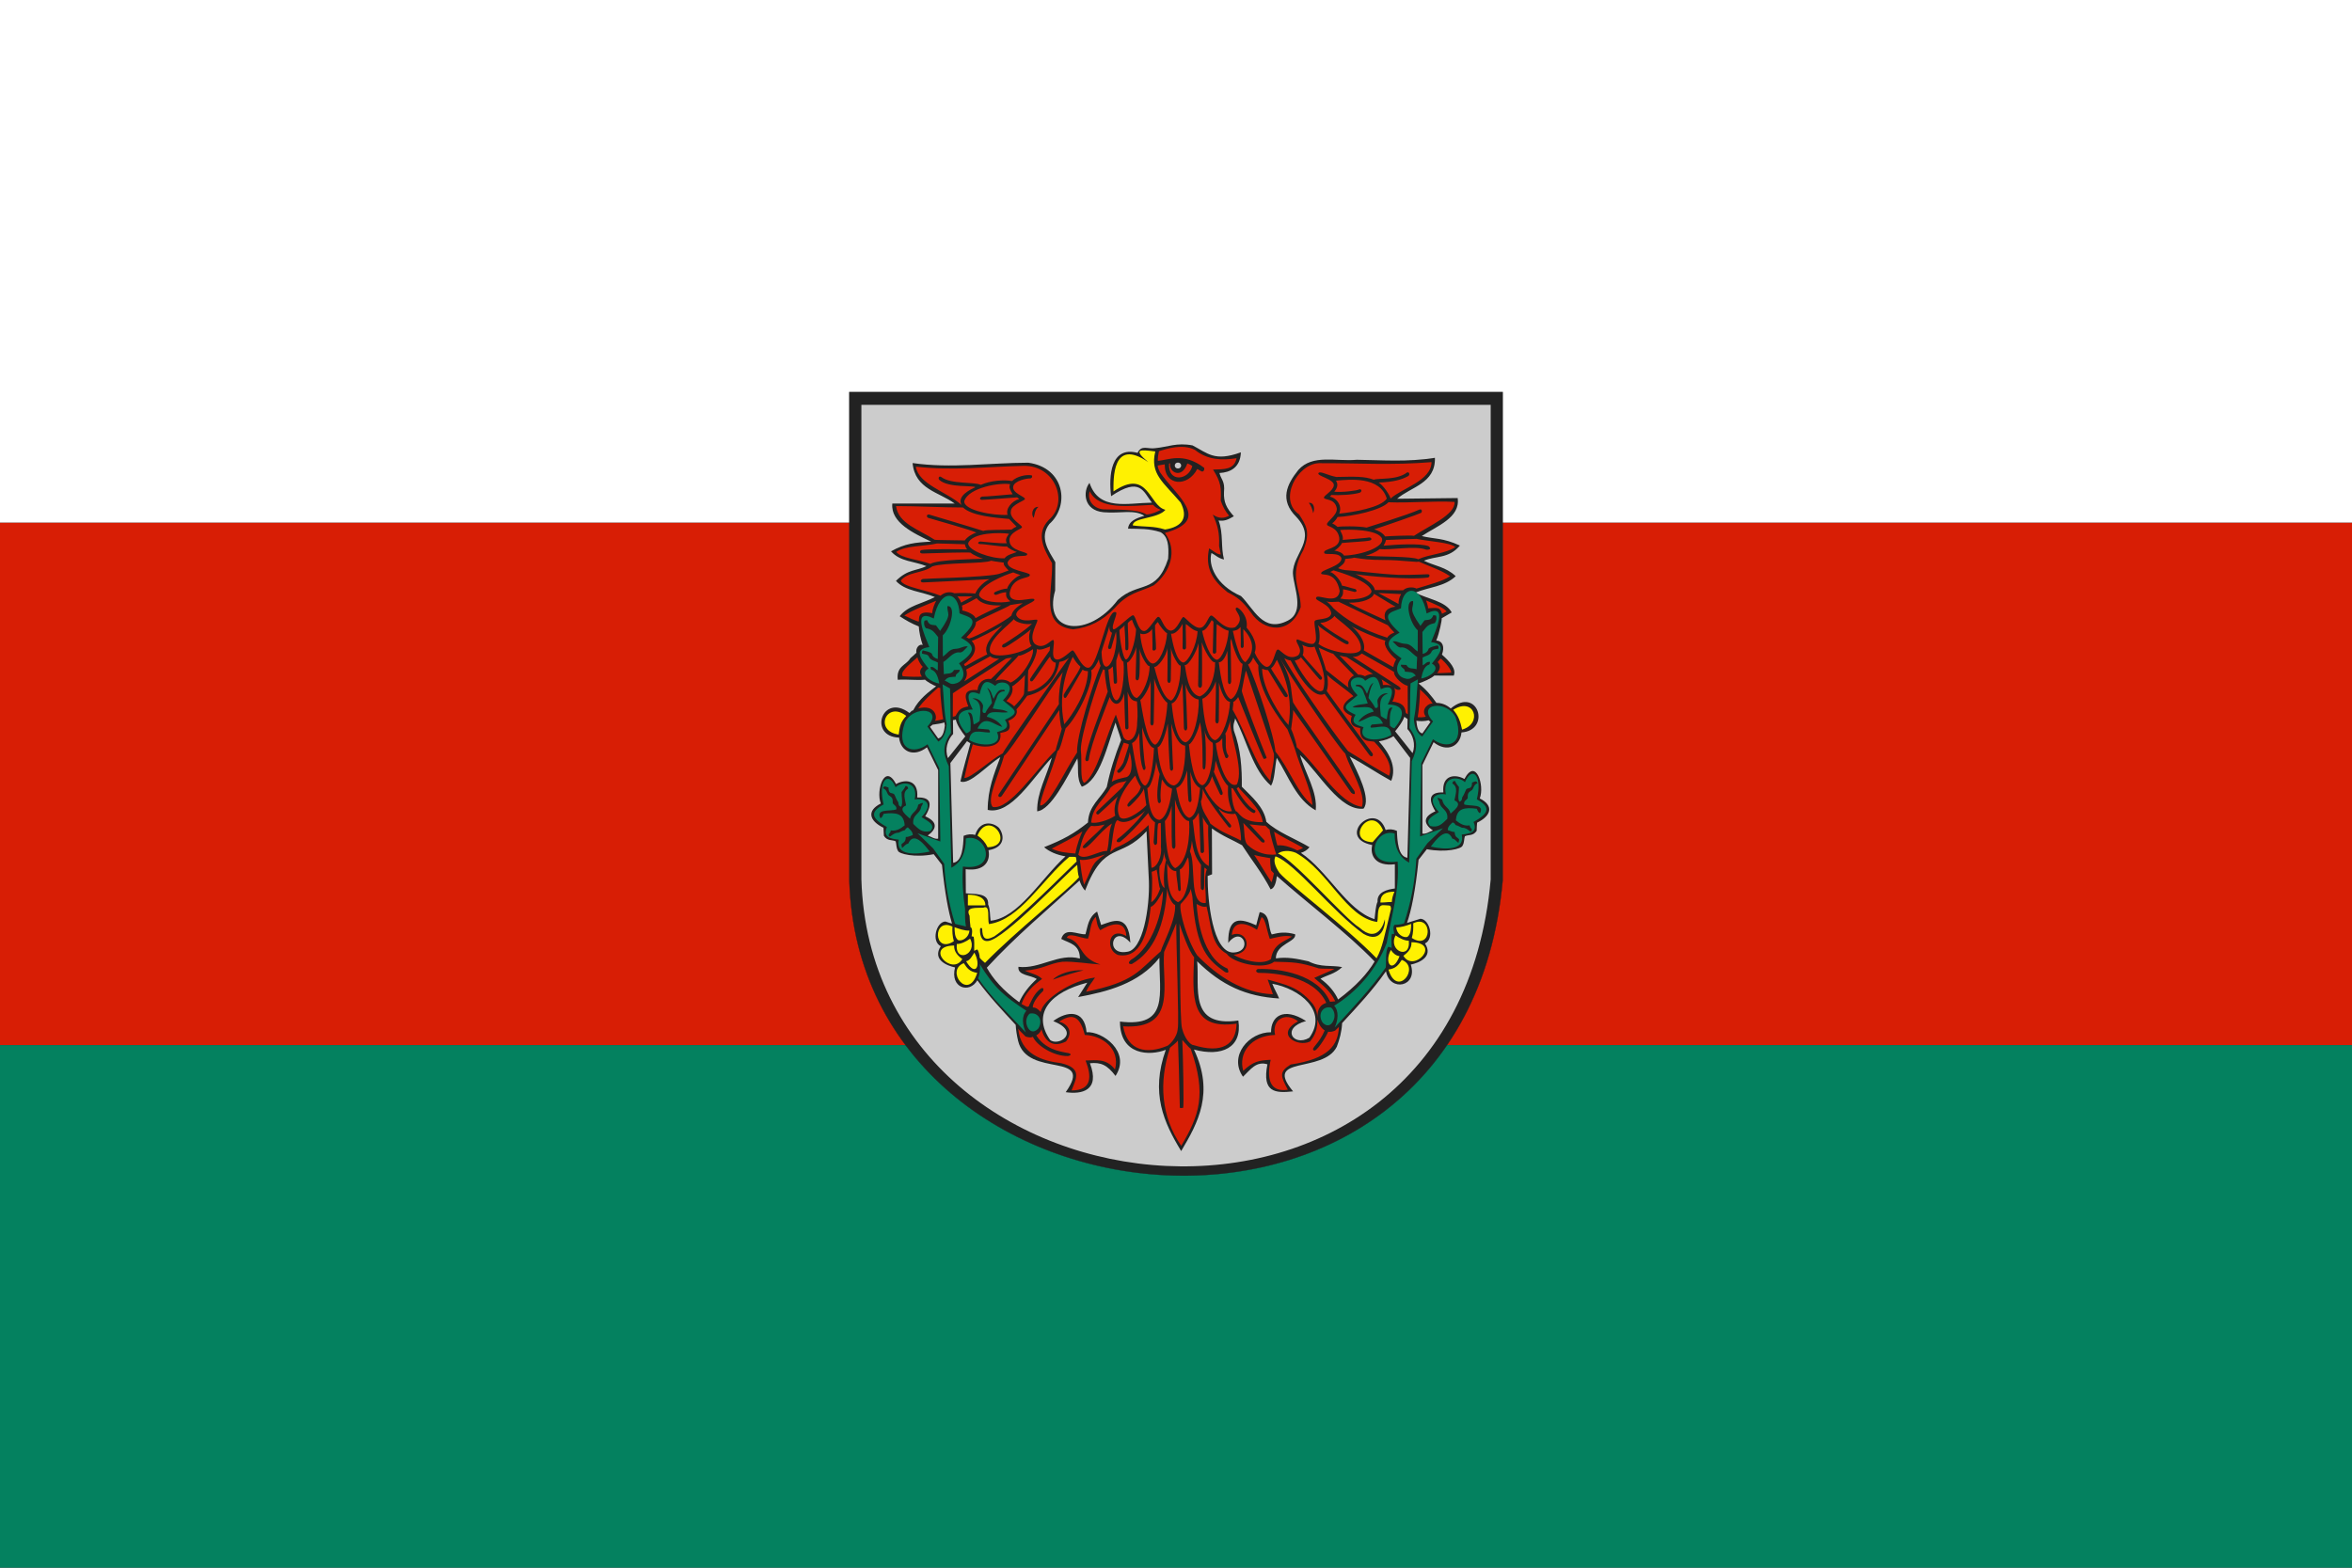
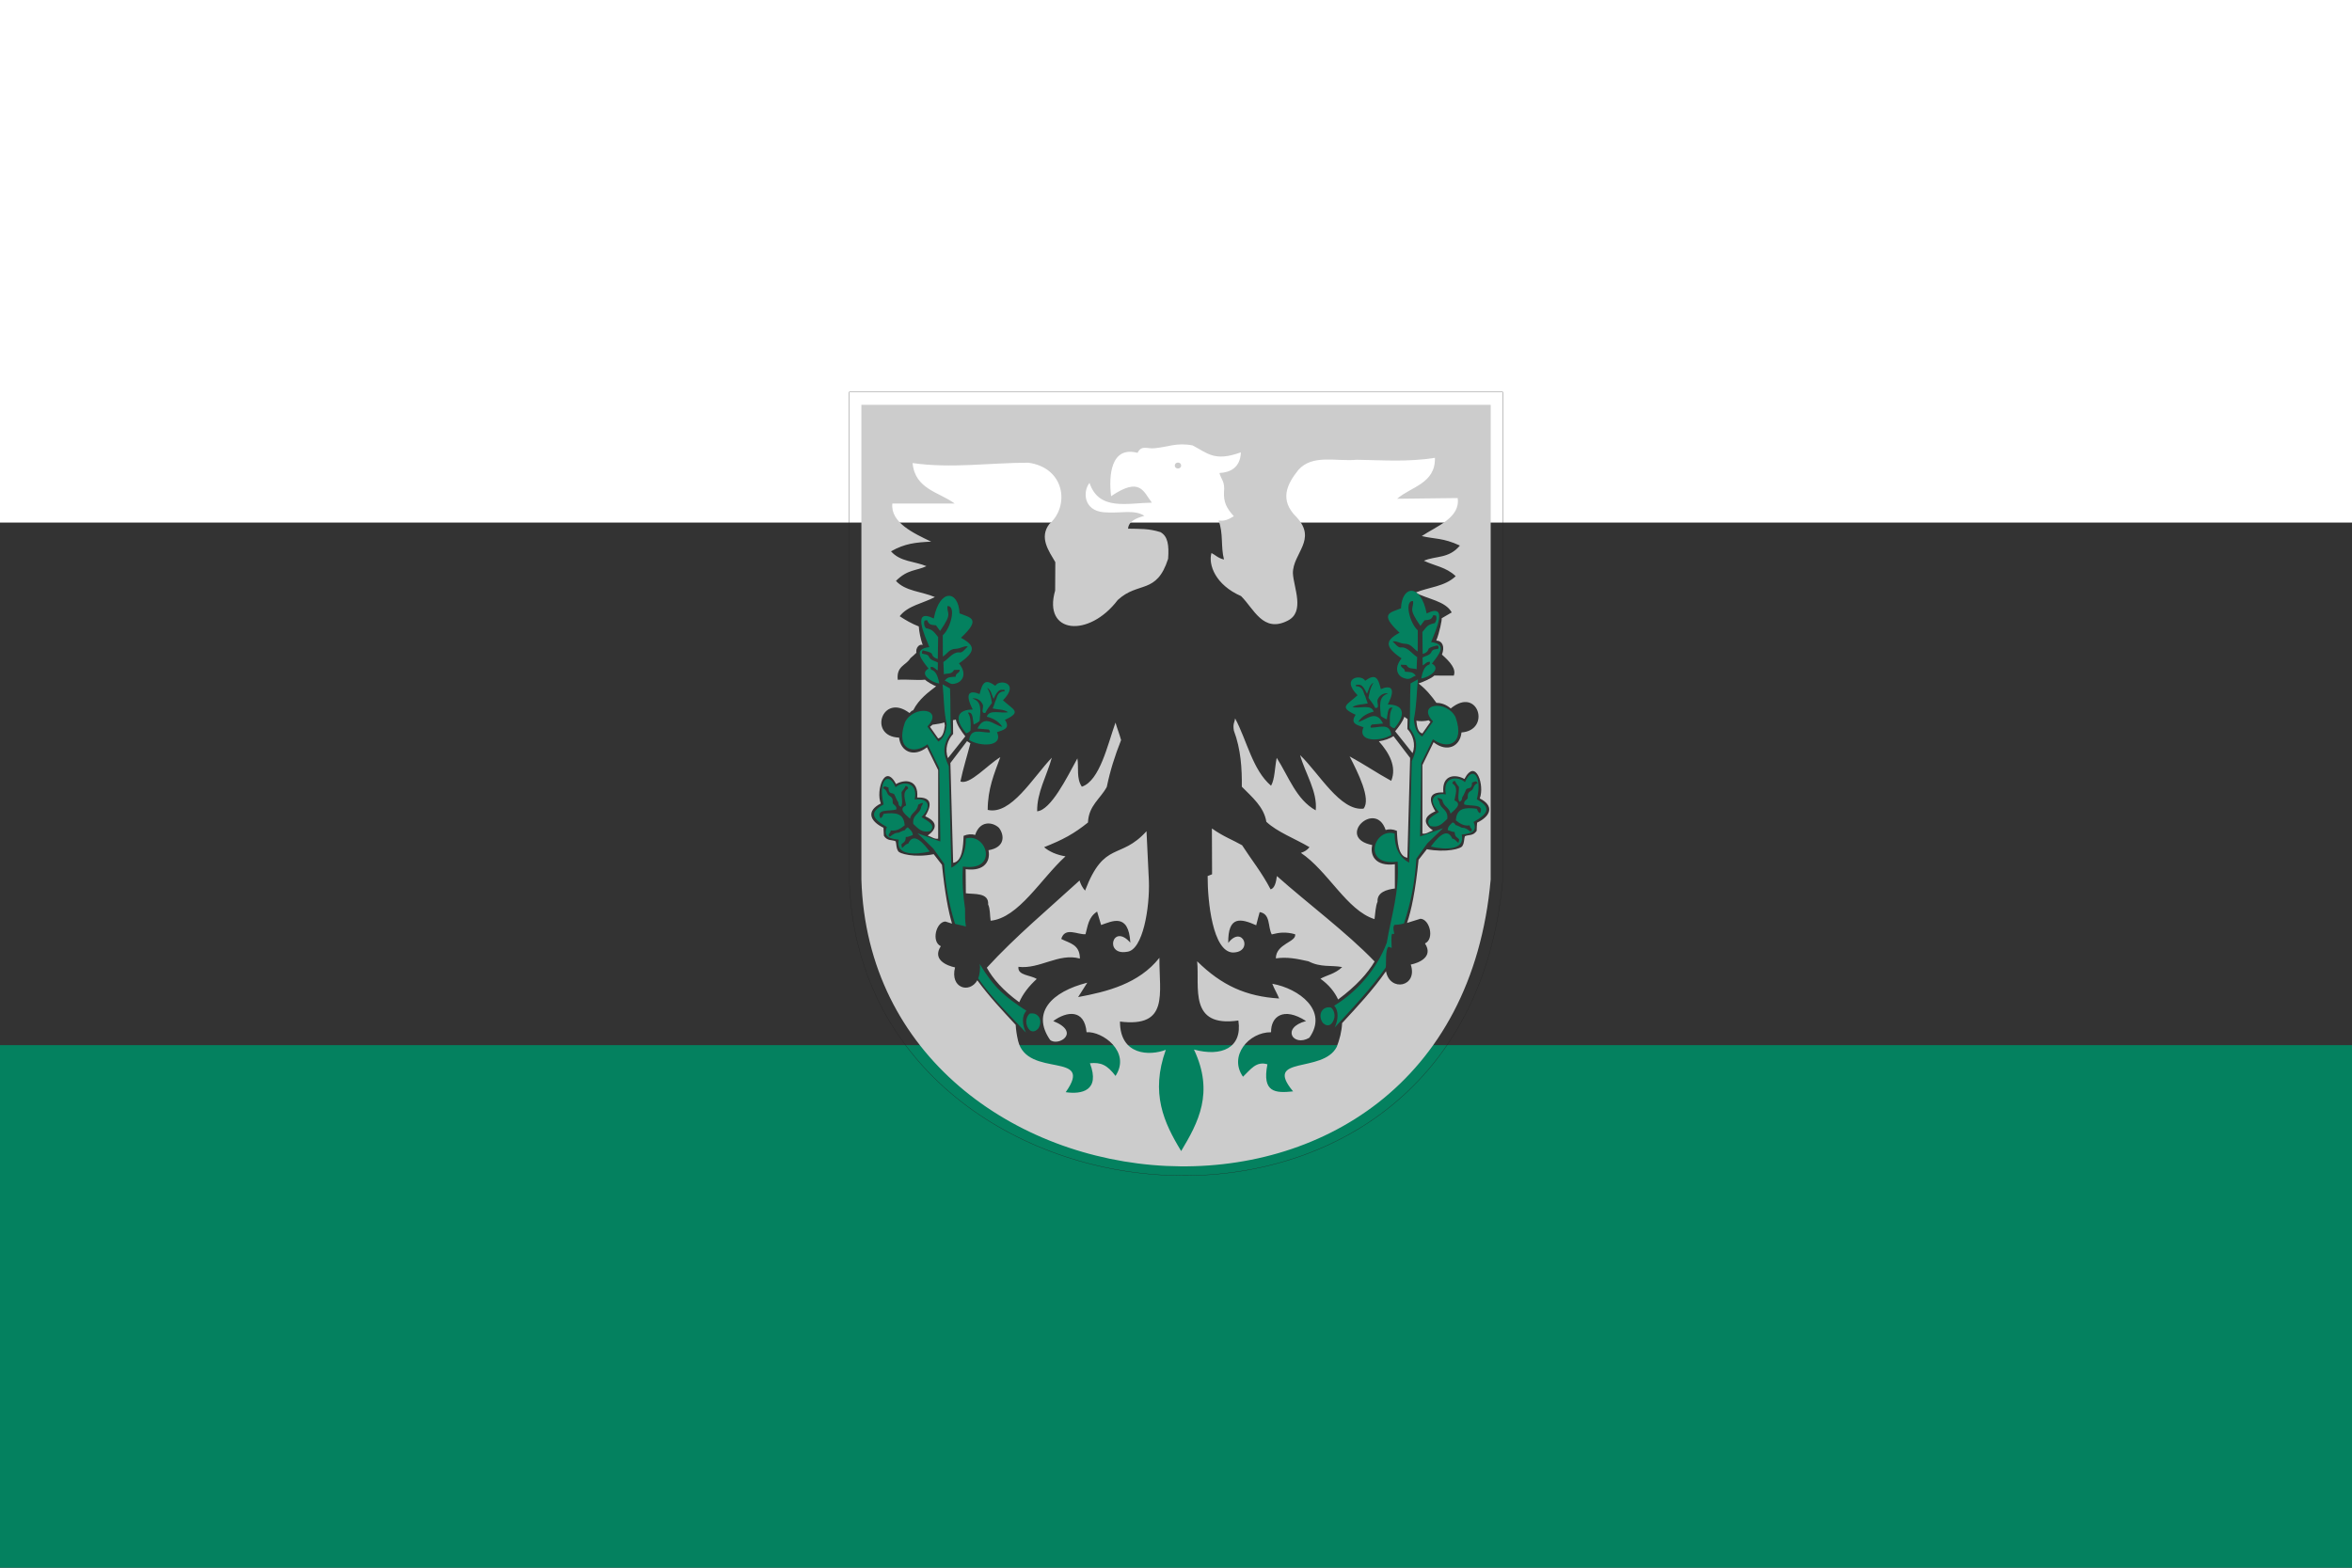
<svg xmlns="http://www.w3.org/2000/svg" version="1.0" width="1500" height="1000" id="svg2">
  <rect width="100%" height="100%" fill="#333333" stroke="none" />
  <defs id="defs4">
    <marker markerUnits="strokeWidth" refX="10" refY="5" markerWidth="4" markerHeight="3" orient="auto" viewBox="0 0 10 10" id="ArrowStart">
      <path d="M 10,0 L 0,5 L 10,10 L 10,0 z " id="path10" />
    </marker>
    <marker markerUnits="strokeWidth" refX="0" refY="5" markerWidth="4" markerHeight="3" orient="auto" viewBox="0 0 10 10" id="ArrowEnd">
      <path d="M 0,0 L 10,5 L 0,10 L 0,0 z " id="path7" />
    </marker>
    <marker markerUnits="strokeWidth" refX="0" refY="5" markerWidth="4" markerHeight="3" orient="auto" viewBox="0 0 10 10" id="marker3241">
      <path d="M 0,0 L 10,5 L 0,10 L 0,0 z " id="path3243" />
    </marker>
    <marker markerUnits="strokeWidth" refX="10" refY="5" markerWidth="4" markerHeight="3" orient="auto" viewBox="0 0 10 10" id="marker3245">
-       <path d="M 10,0 L 0,5 L 10,10 L 10,0 z " id="path3247" />
-     </marker>
+       </marker>
    <marker markerUnits="strokeWidth" refX="10" refY="5" markerWidth="4" markerHeight="3" orient="auto" viewBox="0 0 10 10" id="marker2198">
      <path d="M 10,0 L 0,5 L 10,10 L 10,0 z " id="path2200" />
    </marker>
    <marker markerUnits="strokeWidth" refX="0" refY="5" markerWidth="4" markerHeight="3" orient="auto" viewBox="0 0 10 10" id="marker2194">
      <path d="M 0,0 L 10,5 L 0,10 L 0,0 z " id="path2196" />
    </marker>
  </defs>
-   <rect width="1500" height="333.333" rx="0" ry="0" x="0" y="333.334" style="fill:#d81e05;fill-opacity:1;stroke-width:1.4;stroke-linecap:butt;stroke-miterlimit:4;stroke-dasharray:none;stroke-dashoffset:0" id="rect3143" />
  <rect width="1500" height="333.333" rx="0" ry="0" x="0" y="666.667" style="fill:#04815f;fill-opacity:1;stroke-width:1.4;stroke-linecap:butt;stroke-miterlimit:4;stroke-dasharray:none;stroke-dashoffset:0" id="rect3404" />
  <rect width="1500" height="333.334" rx="0" ry="0" x="0" y="0" style="fill:#ffffff;fill-opacity:1;stroke-width:1.4;stroke-linecap:butt;stroke-miterlimit:4;stroke-dasharray:none;stroke-dashoffset:0" id="rect3406" />
-   <path d="M 541.65,250.076 L 958.35,250.076 L 958.35,561.539 C 934.108,831.475 548.617,793.236 541.65,561.539 L 541.65,250.076" style="fill:#222222;fill-rule:evenodd;stroke:none" id="path14" />
  <path d="M 541.65,250.076 L 958.35,250.076 L 958.35,561.539 C 934.108,831.475 548.617,793.236 541.65,561.539 L 541.65,250.076 z " style="fill:none;stroke:#222222;stroke-width:0.172" id="path16" />
-   <path d="M 887.033,605.951 C 888.446,608.044 890.091,609.574 892.583,609.915 C 888.167,621.358 882.445,614.391 887.033,605.951 z M 885.502,618.472 C 891.053,636.938 906.177,616.887 893.997,612.297 C 891.904,615.47 890.374,617.735 885.502,618.472 z M 895.021,609.691 C 901.647,620.906 919.659,601.365 900.175,601.024 C 900.399,605.214 897.571,607.764 895.021,609.691 z M 890.036,596.662 C 892.583,598.53 895.869,600.117 898.475,600.059 C 899.72,612.805 884.937,606.458 890.036,596.662 z M 890.487,591.506 C 890.598,595.695 895.017,598.587 897.679,597.567 C 899.772,595.925 899.944,592.299 899.944,589.353 C 897.113,590.43 893.373,591.674 890.484,591.506 L 890.487,591.506 z M 900.402,598.303 C 913.544,606.857 913.94,582.783 901.305,588.957 C 901.416,592.07 901.305,595.132 900.402,598.303 z M 710.122,313.467 C 710.122,305.82 709.16,278.798 732.269,294.774 C 722.129,286.165 727.173,286.789 736.798,287.978 C 733.288,302.424 742.008,307.633 752.943,320.551 C 757.87,330.067 754.187,336.014 743.031,337.771 C 735.443,335.393 730.344,336.245 722.47,335.169 C 722.133,330.015 738.442,331.035 743.258,325.198 C 732.609,322.651 732.44,298.348 710.122,313.473 L 710.122,313.467 z M 577.962,456.678 C 565.33,446.653 557.06,466.308 573.149,468.572 C 573.77,463.477 574.28,460.643 577.962,456.678 z M 623.395,532.987 C 626.339,534.969 628.435,537.403 629.852,540.465 C 648.316,539.672 630.814,515.255 623.395,532.987 z M 926.799,452.769 C 940.278,444.16 945.832,461.547 932.46,465.401 C 931.329,460.191 930.14,456.623 926.799,452.769 z M 875.364,537.234 C 856.841,536.441 874.629,512.084 882.045,529.646 L 875.364,537.234 z M 681.912,546.584 C 664.353,561.367 650.643,586.634 630.703,589.468 C 629.572,585.786 631.779,576.95 627.135,578.99 C 622.718,579.273 615.297,578.198 618.358,584.199 C 618.413,586.464 618.641,588.957 618.978,591.506 C 619.034,591.842 619.544,591.615 619.599,591.957 C 620.22,593.371 619.995,595.184 619.655,597.28 C 620.106,597.449 620.558,597.225 620.955,597.618 C 621.406,599.374 621.406,603.452 621.293,606.51 L 623.216,605.607 C 624.01,606.228 624.858,609.458 624.803,610.875 C 625.706,612.174 627.123,613.252 628.198,614.215 C 647.515,594.275 680.879,567.935 688.132,559.606 C 687.397,557.623 687.228,554.452 687.001,551.677 C 681.054,556.262 640.609,599.09 630.298,600.225 C 625.088,600.958 624.916,594.788 625.03,592.692 C 624.861,592.409 625.878,591.164 626.388,592.523 C 626.613,598.242 627.916,600.565 634.149,597.28 C 650.179,586.293 682.185,553.493 686.605,549.525 C 686.38,547.884 686.322,546.808 685.983,546.636 C 685.304,546.581 683.153,546.466 681.905,546.581 L 681.912,546.584 z M 617.276,577.515 C 620.844,577.515 624.922,577.515 628.435,577.515 C 628.435,572.305 622.999,570.72 617.276,570.72 C 617.276,573.04 617.276,575.25 617.276,577.515 z M 621.409,607.65 C 619.995,609.742 618.635,612.746 616.142,613.143 C 622.144,623.396 625.998,616.087 621.409,607.65 z M 608.326,600.399 C 595.13,608.953 594.733,584.879 607.423,591.053 C 607.254,594.168 607.423,597.228 608.326,600.399 z M 618.238,593.602 C 618.069,597.791 613.708,600.683 610.988,599.663 C 608.895,598.021 608.781,594.395 608.781,591.449 C 611.612,592.526 615.352,593.771 618.241,593.602 L 618.238,593.602 z M 618.693,598.758 C 616.145,600.626 612.86,602.213 610.198,602.155 C 608.953,614.901 623.792,608.554 618.693,598.758 z M 613.708,611.787 C 607.082,623.002 589.069,603.461 608.498,603.12 C 608.329,607.31 611.16,609.86 613.708,611.787 z M 623.223,620.568 C 617.617,639.034 602.549,618.983 614.67,614.393 C 616.763,617.566 618.352,619.831 623.223,620.568 z M 826.421,543.977 C 847.491,555.703 858.368,585.273 878.308,588.105 C 879.269,584.765 877.628,576.777 882.724,577.401 C 887.085,577.684 886.803,577.346 887.14,579.667 C 882.893,597.225 881.704,604.479 877.908,611.277 C 858.592,591.337 823.301,565.108 815.993,556.782 C 812.652,552.024 812.2,548.511 813.444,546.245 C 825.51,550.152 850.491,582.217 869.524,595.643 C 881.08,602.383 883.741,590.092 883.232,586.296 C 882.724,588.503 878.929,602.495 866.863,591.619 C 858.026,586.41 824.604,547.659 814.975,544.488 C 817.636,542.45 822.339,542.281 826.418,543.98 L 826.421,543.977 z M 887.657,575.36 C 884.147,575.36 883.864,575.699 880.351,575.699 C 880.351,570.544 883.579,568.79 889.301,568.79 C 888.398,571.054 887.66,573.151 887.66,575.36" style="fill:#fff101;fill-rule:evenodd;stroke:none" id="path18" />
-   <path d="M 690.861,540.86 C 688.482,540.068 698.28,533.272 704.513,525.964 C 701.399,526.698 699.021,527.264 695.79,526.812 C 690.126,532.249 689.788,538.082 687.692,545.222 C 691.543,549.356 700.096,542.729 706.044,542.788 C 707.684,536.613 706.723,531.062 709.157,525.285 C 701.624,530.098 693.126,542.843 690.861,540.86 z M 694.998,313.353 C 700.662,325.53 720.885,322.699 735.387,322.02 C 736.405,323.21 737.425,324.058 740.259,325.247 C 738.504,326.096 734.822,328.023 731.254,328.192 C 725.476,324.623 712.617,325.192 703.668,324.906 C 697.041,324.341 693.132,318.676 695.001,313.35 L 694.998,313.353 z M 642.428,422.52 C 642.483,422.465 644.411,420.709 645.372,419.52 C 644.297,419.575 641.804,419.917 641.294,420.255 C 635.292,424.444 607.702,442.006 607.702,442.233 C 607.758,447.329 607.592,452.031 607.647,457.13 C 607.647,457.299 608.55,456.906 609.402,456.734 C 611.554,452.655 612.912,451.411 617.559,450.617 C 614.728,443.481 614.783,439.571 623.447,440.195 C 623.616,435.721 627.239,432.379 631.942,433.172 C 633.356,432.042 641.174,423.826 642.419,422.523 L 642.428,422.52 z M 646.789,450.559 C 645.714,449.484 644.127,448.352 641.862,447.163 C 645.544,443.481 646.279,440.481 645.486,437.761 C 646.731,437.364 651.602,433.175 653.643,430.625 C 653.588,433.4 653.304,439.63 653.077,442.35 C 653.022,443.822 648.716,448.749 646.792,450.562 L 646.789,450.559 z M 644.411,435.434 C 642.428,433.68 638.578,432.773 634.781,434.246 C 637.161,430.621 647.017,421.444 649.678,418.1 C 650.13,418.948 656.418,415.893 658.741,414.08 C 659.758,418.779 651.774,432.432 644.411,435.434 z M 884.541,435.548 L 881.086,433.341 C 881.593,434.417 881.934,435.662 881.934,436.966 C 884.992,436.74 886.974,437.076 888.109,437.869 L 884.541,435.548 z M 866.131,430.336 C 867.49,430.28 869.02,430.618 870.492,431.353 C 872.361,430.336 874.174,429.881 875.646,429.939 C 875.757,429.939 863.694,422.351 858.823,419.121 C 857.633,418.838 855.255,418.5 854.292,418.158 C 855.424,419.29 863.411,427.447 866.131,430.336 z M 850.211,416.966 C 849.591,417.135 842.451,413.794 840.978,413.115 C 842.392,416.966 844.999,424.613 845.678,427.388 C 850.094,430.957 856.838,436.224 860.064,438.659 C 858.819,435.204 860.912,432.26 863.461,430.843 C 861.874,429.315 850.943,417.984 850.205,416.966 L 850.211,416.966 z M 644.352,385.924 C 645.88,385.755 650.13,384.907 652.282,384.793 C 647.524,387.792 645.71,389.889 645.031,392.667 C 641.294,396.122 622.657,406.148 617.956,407.337 C 617.617,407.168 617.052,406.83 616.369,406.544 C 618.407,404.451 622.768,400.031 622.371,396.86 C 624.013,395.332 643.556,386.947 644.349,385.927 L 644.352,385.924 z M 639.084,398.952 C 639.139,400.028 625.604,410.168 629.683,417.363 C 625.549,419.4 619.827,422.458 615.579,424.951 C 615.183,424.613 614.959,424.103 614.786,423.706 C 620.506,419.686 624.471,413.85 619.713,408.809 C 622.602,408.016 636.592,400.824 639.084,398.952 z M 622.826,381.56 C 625.657,385.128 631.039,386.431 638.574,386.204 C 634.441,388.242 626.453,391.81 622.147,394.302 C 621.467,391.982 616.711,389.941 613.708,389.431 C 613.819,388.131 613.708,387.052 613.425,386.373 C 616.314,385.183 620.334,382.976 622.826,381.56 z M 845.85,383.487 C 847.605,384.845 849.136,386.317 850.38,387.962 C 858.14,395.043 868.449,401.614 884.707,406.769 C 885.724,405.013 887.482,404.165 889.292,403.483 C 887.764,401.955 886.348,400.425 885.102,398.839 C 874.681,393.854 864.201,388.813 853.721,383.828 C 850.89,383.883 847.436,384.393 845.847,383.49 L 845.85,383.487 z M 860.181,384.448 C 867.769,388.638 880.459,394.078 883.575,395.664 C 881.028,387.79 888.785,387.169 890.032,386.997 C 887.767,385.921 881.821,382.012 876.27,378.783 C 875.367,381.842 869.302,384.618 860.184,384.448 L 860.181,384.448 z M 893.604,378.953 C 888.564,378.728 884.144,378.502 879.045,378.274 C 883.462,380.653 887.485,382.86 891.904,385.242 C 891.959,383.09 892.187,381.163 893.6,378.956 L 893.604,378.953 z M 631.552,418.61 C 626.456,421.441 621.299,424.275 616.2,427.105 C 617.332,431.184 615.918,432.656 614.956,434.639 C 622.375,429.825 629.796,425.065 637.216,420.251 C 634.499,420.141 632.572,419.631 631.552,418.61 z M 620.334,380.429 C 616.938,380.429 613.935,380.429 610.591,380.429 C 611.495,381.504 612.402,382.636 612.912,384.393 C 615.515,383.035 617.725,381.791 620.331,380.429 L 620.334,380.429 z M 707.516,399.294 C 707.347,401.445 707.853,403.086 709.212,403.655 C 708.419,406.713 707.516,409.771 706.664,412.774 C 706.833,414.132 707.457,414.36 708.646,413.567 C 709.664,410.057 710.684,406.544 711.705,402.975 C 713.063,411.301 709.722,424.954 705.475,425.296 C 703.779,424.957 702.7,422.237 702.531,415.893 C 702.982,413.176 706.72,403.034 707.516,399.297 L 707.516,399.294 z M 706.892,427.108 C 708.192,426.826 708.816,425.75 709.722,425.126 C 709.947,427.729 710.288,433.452 710.288,434.925 C 710.399,436.224 711.081,436.51 712.27,435.718 C 712.777,434.021 711.705,426.881 711.932,421.217 C 712.498,419.234 713.518,416.8 713.459,415.383 C 713.912,418.893 716.176,422.916 716.459,421.841 C 717.421,430.28 715.611,446.539 711.929,446.767 C 708.137,446.032 707.171,429.491 706.889,427.112 L 706.892,427.108 z M 718.733,422.689 C 720.543,422.406 724.001,416.628 724.567,412.663 C 724.904,415.325 724.17,431.356 724.229,432.828 C 724.398,434.128 726.039,434.639 726.38,432.604 C 727,431.19 727,416.573 726.776,413.684 C 727,417.421 732.099,426.033 733.175,424.785 C 733.286,431.694 729.383,442.344 725.077,445.233 C 718.847,444.329 719.129,425.009 718.733,422.689 z M 646.562,394.929 C 647.524,396.911 654.66,398.894 658.117,397.819 C 656.024,400.594 640.784,410.847 639.766,410.961 C 638.691,411.754 638.805,413.395 640.67,412.943 C 642.084,412.833 655.229,403.655 657.435,401.445 C 655.342,405.465 656.701,411.471 657.942,411.922 C 652.392,416.736 633.81,420.814 631.376,415.774 C 629.566,408.072 644.856,397.591 646.555,394.929 L 646.562,394.929 z M 851.063,392.892 C 850.214,394.364 845.795,397.422 842.058,397.253 C 844.095,400.028 858.426,408.809 859.505,408.92 C 860.522,409.713 860.467,411.298 858.601,410.902 C 857.188,410.733 842.743,401.104 840.533,398.836 C 842.174,403.311 841.665,410.334 840.702,410.561 C 846.253,415.374 865.341,419.453 867.834,414.412 C 869.247,405.124 852.768,395.55 851.069,392.885 L 851.063,392.892 z M 646.223,365.132 C 646.958,365.584 649.62,366.321 650.868,366.942 C 648.319,367.28 643.052,372.323 642.259,375.551 C 640.618,375.327 636.991,376.513 634.954,377.474 C 633.709,377.927 633.367,379.399 635.236,379.458 C 636.933,379.061 638.125,378.044 641.694,377.761 C 641.638,379.912 641.242,381.157 644.355,383.595 C 637.843,385.122 625.608,384.046 624.36,379.515 C 625.208,373.059 640.956,366.715 646.223,365.129 L 646.223,365.132 z M 850.439,363.829 C 849.646,364.225 849.476,364.281 848.232,364.905 C 850.724,365.187 855.14,370.342 855.878,373.571 C 857.52,373.741 862.053,375.269 864.09,375.664 C 865.336,376.117 865.731,377.589 863.866,377.589 C 862.111,377.192 859.677,376.399 856.561,375.892 C 856.391,377.986 857.126,379.233 854.75,381.781 C 861.207,383.308 873.498,381.891 874.69,377.365 C 873.842,370.852 855.716,365.356 850.448,363.826 L 850.439,363.829 z M 854.686,338.109 C 855.082,339.469 856.893,341.733 856.327,344.395 C 860.516,343.943 872.357,343.15 873.32,342.81 C 874.619,342.979 875.357,344.282 873.544,344.791 C 870.769,345.471 861.65,345.754 855.814,346.378 C 855.362,347.963 852.022,350.963 850.943,351.19 C 853.546,351.587 856.038,352.491 857.172,354.418 C 869.011,353.966 882.776,348.812 881.415,343.655 C 879.095,337.594 859.72,337.537 854.68,338.103 L 854.686,338.109 z M 644.242,308.878 C 643.166,310.688 644.242,312.616 645.827,315.277 C 641.014,315.673 628.269,316.863 626.512,316.749 C 624.925,316.918 624.246,318.731 626.228,318.842 C 629.91,318.786 643.9,317.542 648.661,317.256 C 648.999,317.594 649.509,317.935 650.133,318.273 C 645.262,319.518 641.183,324.559 642.6,328.413 C 633.709,328.978 614.617,325.637 614.959,319.691 C 617.734,310.854 638.012,307.682 644.245,308.872 L 644.242,308.878 z M 643.504,340.488 C 642.428,341.902 640.674,344.395 642.146,346.491 C 637.67,346.83 626.908,345.473 625.267,345.416 C 623.739,345.527 623.115,346.944 624.984,347.057 C 628.38,347.002 637.954,348.867 642.431,348.643 C 642.093,349.208 647.416,352.097 648.606,352.038 C 646.172,353.17 642.262,353.735 640.677,356.118 C 632.406,356.569 617.169,351.19 617.451,346.544 C 620.054,339.576 637.674,339.576 643.507,340.483 L 643.504,340.488 z M 852.025,306.613 C 853.155,308.482 853.497,310.578 850.948,313.636 C 855.875,314.201 865.79,312.956 866.979,312.108 C 868.338,311.884 868.848,313.467 867.262,314.26 C 863.073,315.618 853.838,316.07 849.08,315.732 C 848.742,316.129 848.628,316.466 848.004,316.749 C 853.214,317.938 856.048,323.207 854.065,327.623 C 863.184,326.719 880.631,323.772 884.427,318.049 C 880.18,303.718 860.749,305.814 852.025,306.607 L 852.025,306.613 z M 684.177,419.007 C 685.421,421.214 687.176,423.706 689.048,425.237 C 688.313,428.577 678.909,441.437 678.399,443.192 C 678.06,444.889 679.36,446.306 680.436,444.096 C 681.567,442.682 688.252,430.557 690.462,427.102 C 691.706,428.292 693.575,427.951 693.857,428.178 C 693.633,441.49 683.605,456.614 678.734,461.995 C 673.92,440.355 682.526,422.228 684.171,419.001 L 684.177,419.007 z M 814.355,420.875 C 813.11,423.141 812.486,424.84 810.617,426.368 C 811.806,428.916 820.473,441.324 821.039,443.078 C 821.887,444.096 820.473,445.682 818.946,443.982 C 817.815,442.568 810.903,430.898 808.693,427.44 C 806.542,427.385 805.749,426.761 804.901,426.592 C 805.183,439.848 816.853,457.124 821.724,462.506 C 825.575,441.093 815.835,424.155 814.36,420.87 L 814.355,420.875 z M 661.403,413.794 C 662.647,415.435 667.519,413.229 669.673,412.38 C 669.562,413.229 669.449,414.135 669.391,414.984 C 666.502,419.062 657.383,432.035 656.928,433.111 C 656.59,434.411 657.946,435.49 659.021,433.79 C 660.152,432.714 667.461,421.328 669.725,418.724 C 669.615,419.741 671.311,422.744 673.349,422.689 C 673.066,432.601 662.02,440.871 655.505,441.154 C 655.843,435.094 655.336,431.411 655.788,427.616 C 658.053,423.934 661.056,418.779 661.394,413.794 L 661.403,413.794 z M 838.373,412.491 C 835.087,413.622 832.088,412.095 830.388,411.301 C 831.688,412.774 831.405,417.249 830.726,417.701 C 833.615,421.779 842.62,431.012 843.075,432.087 C 843.413,433.332 842.113,434.408 841.037,432.767 C 839.906,431.691 831.75,421.665 829.539,419.114 C 829.709,419.908 827.898,420.925 825.689,421.38 C 831.577,432.877 840.358,443.982 843.816,440.186 C 846.815,430.839 840.588,419.169 838.379,412.485 L 838.373,412.491 z M 727.228,446.48 C 728.925,445.519 733.117,438.947 733.799,434.304 C 734.081,437.7 733.575,459.454 733.63,461.326 C 733.799,462.966 735.44,463.646 735.781,461.101 C 735.781,457.591 736.346,436.461 736.064,432.835 C 737.309,437.648 741.331,446.314 744.503,448.297 C 744.221,457.416 740.935,473.164 736.801,475.033 C 730.799,473.844 728.024,449.428 727.228,446.484 L 727.228,446.48 z M 721.96,474.071 C 723.432,473.223 725.301,471.692 726.604,467.445 C 726.604,470.558 726.829,485.572 728.756,489.819 C 728.866,491.347 730.341,491.913 730.624,489.651 C 729.493,486.309 728.245,467.048 728.472,463.99 C 729.549,468.179 732.775,476.791 735.95,477.132 C 735.667,485.231 733.968,499.507 730.344,501.152 C 725.135,500.076 722.584,476.736 721.963,474.075 L 721.96,474.071 z M 738.276,476.677 C 741.276,475.829 743.941,465.804 744.789,461.553 C 744.789,464.667 745.638,485.176 746.147,490.274 C 746.317,491.802 747.844,492.426 748.185,490.164 C 747.847,486.54 747.223,464.841 746.94,461.556 C 748.751,468.748 751.753,475.319 755.832,475.66 C 756.228,483.759 754.87,499.848 748.582,501.038 C 741.615,500.472 738.557,484.555 738.273,476.68 L 738.276,476.677 z M 731.706,502.734 C 734.536,502 737.143,489.537 737.37,485.627 C 737.37,486.872 738.784,491.913 739.577,493.726 C 738.729,498.256 737.484,505.847 738.387,511.116 C 738.612,512.474 740.029,512.985 740.369,511.005 C 739.577,506.644 740.822,498.769 741.049,497.184 C 744.106,501.883 744.617,501.659 747.506,503.186 C 746.713,509.813 744.562,521.538 739.408,523.013 C 733.064,522.392 732.44,509.475 731.706,502.734 z M 724.001,494.746 C 724.904,497.181 726.039,499.559 727.569,501.939 C 726.155,507.32 721.849,508.678 719.188,512.871 C 718.623,514.06 719.413,515.363 720.885,513.888 C 724.339,510.716 728.7,505.903 729.493,503.014 C 730.228,508.396 730.682,510.378 731.079,513.605 C 726.604,518.532 716.41,524.99 713.917,520.856 C 709.783,511.682 719.919,499.501 723.998,494.74 L 724.001,494.746 z M 750.115,502.679 C 754.531,501.093 756.176,494.467 757.138,491.464 C 757.138,495.994 757.42,505.286 757.931,510.498 C 758.155,511.798 759.572,512.367 759.913,510.387 C 759.63,505.912 759.292,493.732 759.121,492.318 C 760.593,497.983 762.516,501.155 765.349,502.74 C 764.615,509.312 763.595,520.244 758.441,521.716 C 753.287,519.961 751.418,508.915 750.115,502.682 L 750.115,502.679 z M 742.921,523.754 C 745.186,521.092 746.544,517.638 747.223,514.07 C 747.334,520.979 746.999,531.914 747.448,539.843 C 747.672,541.54 749.257,542.392 749.654,539.675 C 749.372,532.879 749.485,512.145 749.316,509.936 C 751.468,518.602 755.715,523.871 758.379,523.699 C 759,532.59 757.645,549.755 749.544,553.778 C 743.711,551.117 743.483,532.99 742.918,523.757 L 742.921,523.754 z M 744.337,550.776 C 745.865,554.286 748.243,555.872 750.17,555.647 C 750.226,560.233 751.019,562.104 751.36,567.373 C 751.529,568.503 752.774,569.069 753.056,567.262 C 752.832,562.787 752.549,556.047 752.435,554.575 C 755.153,553.954 756.966,547.269 757.759,546.987 C 759.514,556.219 757.589,572.816 751.302,575.48 C 743.655,572.195 744.73,556.901 744.335,550.782 L 744.337,550.776 z M 768.356,502.679 C 771.696,499.735 772.037,497.921 772.999,495.201 C 774.017,498.145 775.888,501.883 777.871,506.189 C 778.378,507.434 779.908,507.603 779.74,505.623 C 778.494,501.376 774.53,493.616 774.075,492.199 C 774.755,491.236 775.037,486.762 775.264,485.231 C 776.564,489.251 779.74,498.487 783.194,501.262 C 783.083,506.303 782.797,509.815 785.686,517.407 C 778.323,519.049 771.072,508.402 768.353,502.679 L 768.356,502.679 z M 785.238,502.624 C 785.52,502.734 786.141,502.961 786.368,503.02 C 789.709,508.967 795.09,517.124 799.452,518.597 C 800.3,518.821 801.038,517.693 800.469,516.956 C 794.805,514.18 789.199,504.209 788.689,502.851 C 789.196,502.568 789.537,502.4 789.878,502.058 C 791.519,505.286 804.323,515.2 805.341,524.433 C 791.068,524.829 789.934,517.183 788.234,517.58 C 785.12,512.708 785.573,503.53 785.234,502.624 L 785.238,502.624 z M 758.217,474.865 C 760.764,474.071 764.56,464.952 765.298,460.76 C 767.221,468.348 766.884,485.231 766.994,489.482 C 767.163,490.954 768.408,491.575 768.749,489.313 C 769.315,485.745 769.087,469.089 768.069,465.749 C 769.483,470.62 770.9,472.319 773.393,473.847 C 774.297,481.721 771.696,499.507 766.936,500.869 C 761.102,500.304 759.062,482.517 758.213,474.867 L 758.217,474.865 z M 775.381,474.127 C 777.929,473.278 778.27,472.372 779.515,470.955 C 779.346,477.467 779.967,478.998 781.212,482.397 C 781.38,483.87 783.135,484.321 783.477,482.059 C 780.532,478.377 782.46,471.24 781.439,467.955 C 783.08,465.576 783.987,461.384 784.666,459.515 C 783.421,466.197 793.839,490.557 788.744,500.414 C 781.494,503.358 775.999,481.835 775.379,474.13 L 775.381,474.127 z M 747.226,448.691 C 750.226,448.07 752.608,442.347 754.08,435.831 C 754.363,439.228 754.984,462.739 755.042,464.494 C 755.211,466.191 756.852,466.815 757.193,464.325 C 757.193,460.87 756.345,440.192 756.062,436.569 C 757.534,442.63 761.33,445.856 764.443,446.198 C 765.009,456.054 761.157,472.369 756.117,473.503 C 749.209,472.485 747.564,451.752 747.226,448.691 z M 766.77,445.746 C 769.09,445.126 773.283,441.161 775.379,434.644 C 775.661,438.041 775.095,458.209 775.095,460.022 C 775.319,461.719 776.964,462.342 777.302,459.798 C 777.302,456.288 777.585,439.009 777.357,435.382 C 778.771,441.443 781.322,447.391 784.438,447.673 C 784.156,457.189 779.626,470.786 775.037,472.145 C 768.128,471.068 767.108,448.749 766.766,445.746 L 766.77,445.746 z M 736.122,425.351 C 738.16,426.085 744.165,418.269 744.503,413.173 C 744.786,415.835 744.503,432.828 744.503,434.246 C 744.728,435.886 746.372,436.397 746.655,434.076 C 746.71,431.924 746.992,416.007 746.765,413.118 C 746.99,416.855 751.974,425.75 752.995,424.447 C 753.164,431.356 751.24,443.933 746.992,446.88 C 740.991,445.918 736.798,427.677 736.119,425.354 L 736.122,425.351 z M 755.552,424.219 C 757.873,424.954 763.312,415.442 764.33,410.343 C 764.667,413.004 764.047,435.889 764.105,437.306 C 764.33,438.947 766.257,439.458 766.597,437.137 C 766.653,434.986 766.708,412.497 766.429,409.663 C 767.842,414.421 772.772,423.371 774.923,422.351 C 775.148,429.26 772.545,441.099 765.239,444.215 C 757.254,443.085 756.29,426.543 755.555,424.219 L 755.552,424.219 z M 777.305,422.347 C 778.777,422.855 781.494,420.083 782.742,415.156 C 783.024,417.818 783.08,433.566 783.138,434.983 C 783.308,436.624 784.835,437.134 785.176,434.814 C 785.231,432.607 784.952,412.043 784.724,409.153 C 784.893,408.249 785.176,407.964 785.231,407.398 C 786.307,412.891 789.875,422.805 792.481,423.485 C 791.406,431.018 790.499,443.198 785.062,445.974 C 779.398,443.708 777.643,424.561 777.302,422.351 L 777.305,422.347 z M 717.258,398.783 C 716.862,400.539 717.765,403.369 717.71,413.908 C 717.82,415.208 719.406,415.098 719.579,413.853 C 719.916,410.284 719.24,401.221 719.24,397.597 C 719.409,397.145 720.995,395.56 721.957,395.391 C 722.578,397.314 724.109,400.772 724.561,401.337 C 724.164,410.401 720.085,420.823 718.048,420.654 C 716.293,420.316 714.028,408.249 713.914,401.961 C 714.876,400.772 715.782,400.547 717.255,398.79 L 717.258,398.783 z M 734.763,401.218 C 734.708,402.804 735.102,408.523 734.988,414.187 C 735.157,415.488 736.97,415.091 737.254,413.85 C 737.364,410.282 736.461,402.407 736.632,398.783 C 737.084,398.614 737.481,397.369 738.501,396.801 C 739.294,398.894 743.258,403.769 744.335,403.883 C 743.769,412.946 739.239,423.199 735.102,423.255 C 730.572,422.634 727.4,410.34 727.173,404.052 C 728.814,405.069 732.723,404.503 734.761,401.221 L 734.763,401.218 z M 754.194,397.932 C 754.138,399.518 754.363,407.73 754.194,413.395 C 754.418,414.695 756.117,414.584 756.4,413.339 C 756.511,409.771 756.117,401.728 756.231,398.101 C 758.155,399.004 759.855,401.725 763.764,402.687 C 763.198,411.751 757.931,422.004 754.7,422.628 C 750.226,421.949 747.792,410.279 746.826,404.162 C 749.206,404.841 752.66,401.163 754.191,397.932 L 754.194,397.932 z M 773.906,396.405 C 773.906,397.99 773.568,410.34 773.454,416.004 C 773.623,417.363 775.379,417.194 775.661,415.949 C 775.716,412.38 775.772,401.787 775.943,398.162 C 777.868,399.067 779.681,401.39 783.59,402.351 C 782.969,411.415 779.287,420.251 776.113,420.875 C 771.81,420.255 767.901,408.585 766.653,402.466 C 769.256,402.014 771.297,398.049 772.769,395.557 C 773.276,396.008 773.786,396.687 773.9,396.405 L 773.906,396.405 z M 791.184,399.973 C 791.184,401.559 791.409,406.713 791.295,412.378 C 791.464,413.736 792.936,413.567 793.164,412.322 C 793.275,408.754 792.825,404.958 792.939,401.334 C 799.566,408.075 800.641,415.666 794.297,422.406 C 790.902,421.33 787.445,408.415 786.255,402.466 C 790.219,401.845 789.992,400.824 791.182,399.973 L 791.184,399.973 z M 742.297,543.522 C 742.186,547.487 741.165,550.376 739.521,552.586 C 738.9,556.664 739.974,565.049 742.693,566.407 C 741.789,560.519 742.524,552.417 743.711,548.622 C 742.862,546.924 742.466,545.225 742.297,543.525 L 742.297,543.522 z M 664.182,656.539 C 665.991,662.998 670.525,669.003 679.816,664.356 C 684.969,657.842 680.55,652.972 675.399,651.668 C 682.025,647.704 688.145,645.494 691.826,660.163 C 702.589,660.447 714.71,668.772 711.084,682.2 C 705.533,674.894 698.735,676.367 692.336,676.48 C 696.187,686.393 696.698,695.515 683.387,695.57 C 686.276,688.151 690.523,681.352 676.706,678.181 C 664.64,676.708 650.987,672.516 649.346,656.144 C 650.478,657.899 652.235,659.143 654.046,661.184 C 655.914,661.75 657.441,662.032 658.744,661.353 C 661.237,667.073 672.111,673.816 681.119,673.644 C 683.721,673.078 683.211,671.889 680.27,671.55 C 675.571,670.648 666.449,669.231 660.899,660.449 C 662.596,659.546 663.729,658.129 664.184,656.543 L 664.182,656.539 z M 761.557,610.539 C 760.595,635.238 758.499,657.33 788.633,652.969 C 788.296,666.507 779.232,672.226 761.275,666.677 C 759.464,666.731 755.555,662.825 753.855,655.971 C 752.328,651.158 752.78,600.456 752.214,589.241 C 753.686,594.112 758.444,607.368 761.56,610.539 L 761.557,610.539 z M 812.654,613.487 C 825.004,613.77 828.91,613.77 841.089,617.735 C 843.806,618.072 848.34,617.79 851.059,618.131 C 847.322,619.772 841.827,622.096 838.145,623.796 C 843.24,628.157 848.622,632.291 851.569,638.692 C 850.835,638.861 849.587,638.803 848.229,639.031 C 840.81,621.582 816.223,617.618 802.347,618.128 C 801.612,618.072 799.968,619.769 802.458,620.561 C 812.427,620.561 837.973,622.43 845.847,639.709 C 842.789,640.672 839.845,642.995 840.241,649.507 C 840.072,645.374 838.714,642.03 836.673,639.709 C 827.499,629.06 819.794,628.212 808.462,624.813 L 811.803,634.215 C 793.056,633.535 776.626,622.944 763.484,609.347 C 756.972,599.49 751.818,581.081 752.949,576.66 C 754.59,574.851 758.331,571.168 759.461,566.976 C 759.63,568.562 760.309,570.714 760.479,572.186 C 762.744,606.626 771.128,612.688 781.267,620.055 C 782.794,620.676 784.156,620.848 782.853,617.848 C 766.708,610.994 763.706,585.731 763.14,576.608 C 765.405,577.853 767.274,578.815 769.483,578.25 C 772.596,590.201 771.976,602.607 782.397,608.443 C 785.794,613.936 805.396,619.093 812.646,613.484 L 812.654,613.487 z M 810.558,611.787 C 804.443,616.262 790.96,611.898 786.768,609.012 C 800.193,607.823 795.49,592.301 785.578,596.38 C 786.313,587.939 792.998,587.488 801.665,593.094 C 802.854,590.319 803.306,587.712 804.554,585.052 C 807.046,585.731 808.064,594.226 809.821,598.873 C 814.352,597.969 818.884,596.325 823.983,597.401 C 818.095,601.138 812.145,602.213 810.558,611.787 z M 769.659,554.571 C 767.393,560.801 769.376,568.79 768.98,575.984 C 757.82,577.457 763.032,551.286 758.84,542.96 C 759.123,542.564 760.03,538.543 760.14,536.22 C 761.499,546.359 763.991,548.569 765.973,551.682 C 766.084,551.965 765.522,560.405 765.863,566.862 C 767.335,568.731 767.732,567.483 767.901,566.297 C 768.069,565.676 767.845,556.782 768.125,553.665 C 768.125,552.986 769.652,554.682 769.652,554.568 L 769.659,554.571 z M 766.997,521.09 C 767.053,521.71 770.055,526.299 770.565,526.581 C 770.227,535.359 771.358,543.461 770.903,552.469 C 762.126,547.77 762.181,533.435 760.651,523.241 C 762.236,522.278 763.65,520.013 764.388,518.483 C 764.785,518.031 765.519,537.231 765.633,543.067 C 765.743,544.199 767.105,544.823 767.898,543.178 C 768.067,541.423 766.936,517.177 766.994,521.086 L 766.997,521.09 z M 771.869,525.34 C 770.455,521.658 766.263,517.465 765.921,511.177 C 767.28,508.064 766.939,503.02 767.166,503.361 C 768.466,508.402 782.176,525.906 783.366,527.381 C 784.666,528.739 785.8,527.156 784.78,525.909 C 781.156,521.606 776.171,515.6 777.643,515.882 C 779.567,519.11 786.31,519.676 787.724,518.996 C 790.895,523.016 791.802,536.331 791.406,536.158 C 784.611,532.534 779.398,531.287 771.862,525.34 L 771.869,525.34 z M 812.427,557.12 C 812.09,558.989 811.579,561.14 810.9,562.784 C 806.821,556.609 803.764,551.227 799.854,545.336 C 802.175,546.071 806.821,546.863 810.221,547.429 C 809.769,548.05 810.331,553.659 810.673,555.245 L 812.427,557.114 L 812.427,557.12 z M 812.541,530.549 C 818.602,534.401 824.717,537.231 831.006,540.802 C 829.875,541.595 828.627,542.103 827.382,542.499 C 825.572,541.537 819.622,538.648 814.637,539.272 C 813.844,536.952 813.165,533.269 812.544,530.549 L 812.541,530.549 z M 809.766,529.191 C 809.541,530.888 813.389,543.75 813.955,545.05 C 812.369,545.274 810.783,545.219 809.766,545.105 C 805.802,545.05 799.796,542.84 796.4,539.554 C 792.946,537.176 793.966,531.115 792.946,524.94 C 795.607,527.884 803.65,535.986 804.501,537.007 C 806.311,538.196 806.994,536.896 806.197,535.817 C 803.253,532.759 799.116,528.002 796.91,525.847 C 799.627,526.13 805.915,526.864 806.935,526.696 C 808.577,527.884 808.011,527.995 809.766,529.188 L 809.766,529.191 z M 786.541,447.728 C 788.127,447.107 789.712,444.557 789.654,444.615 C 792.088,450.845 805.457,484.155 805.967,484.1 C 807.267,483.989 807.981,483.648 807.698,483.025 C 804.585,475.66 791.692,442.012 791.974,440.537 C 792.822,435.892 794.467,427.226 794.691,427.905 C 797.522,436.458 812.477,480.473 812.477,480.869 C 812.701,486.872 810.835,491.915 810.156,498.09 C 800.414,487.668 794.75,467.558 786.138,452.772 C 786.194,451.017 786.703,449.09 786.534,447.731 L 786.541,447.728 z M 813.392,479.394 C 812.941,470.444 801.215,434.246 795.945,423.879 C 797.531,423.258 798.834,420.651 799.172,419.348 C 799.851,420.424 800.927,422.292 802.513,424.333 C 801.834,440.761 817.241,460.246 821.149,465.346 C 823.074,470.045 825.794,477.581 825.907,477.978 C 829.303,489.758 836.274,503.751 837.008,513.553 C 827.493,506.361 822.508,490.554 813.386,479.394 L 813.392,479.394 z M 826.931,476.505 C 827.213,475.429 824.948,468.235 823.421,465.007 C 824.041,459.571 824.893,455.096 824.665,452.886 C 833.274,464.667 859.616,502.51 861.712,505.626 C 864.032,507.437 864.542,506.361 863.694,504.437 C 856.217,493.45 826.365,451.359 824.665,448.073 C 822.797,438.726 824.665,434.083 815.319,418.162 C 821.494,429.604 852.025,474.867 857.974,480.759 C 861.657,492.315 871.34,506.137 868.565,514.635 C 854.179,512.766 840.641,488.916 826.931,476.511 L 826.931,476.505 z M 859.729,479.112 C 848.911,465.8 821.663,426.033 819.115,419.858 C 820.415,420.762 822.456,421.33 823.135,421.33 C 831.292,437.417 839.503,445.519 844.775,442.574 C 851.797,452.486 871.623,479.394 873.154,481.377 C 874.681,483.528 876.098,481.998 875.361,480.584 C 869.527,472.937 847.436,442.799 846.133,440.761 C 846.867,438.441 847.208,435.948 846.416,430.508 C 849.757,434.131 860.464,441.099 863.125,444.102 C 863.181,444.102 856.444,447.388 856.727,451.804 C 857.178,454.238 859.727,455.655 862.108,456.675 C 859.333,464.888 867.941,463.867 867.49,464.605 C 866.81,474.178 874.229,472.366 876.439,473.159 C 883.179,480.24 888.446,488.055 885.899,494.854 C 876.667,489.645 868.565,484.659 859.729,479.105 L 859.729,479.112 z M 862.732,419.007 C 865.052,419.118 866.697,418.386 868.51,416.855 C 871.623,418.552 888.505,428.126 889.07,428.636 C 888.733,431.977 895.3,437.359 897.737,437.359 L 897.848,455.6 C 897.169,455.148 896.717,455.093 896.49,454.524 C 896.093,449.993 893.6,448.18 887.995,447.501 C 889.467,445.008 890.26,440.25 889.07,438.609 C 890.826,440.93 895.073,440.306 892.298,437.988 C 886.123,434.024 864.201,419.806 862.729,419.013 L 862.732,419.007 z M 913.716,448.863 C 911.509,448.128 905.673,452.317 909.355,457.189 C 907.486,457.585 905.618,457.64 904.146,457.526 C 904.88,453.958 905.787,442.175 905.559,439.741 C 909.069,442.799 911.903,445.856 913.716,448.86 L 913.716,448.863 z M 861.881,399.518 C 865.845,401.725 876.325,406.541 883.575,408.692 C 881.765,411.467 886.464,417.584 890.429,420.645 C 889.75,421.494 888.843,423.817 888.619,425.517 C 888.619,425.741 873.891,417.135 869.758,414.867 C 871.399,408.865 864.831,401.442 861.884,399.515 L 861.881,399.518 z M 916.546,429.315 C 918.356,427.278 919.094,424.558 916.884,422.347 C 917.563,421.386 918.129,420.82 918.867,420.083 C 922.208,422.858 925.548,427.164 925.548,429.033 C 922.773,429.088 919.205,429.485 916.543,429.315 L 916.546,429.315 z M 910.769,388.021 C 910.658,386.038 909.976,384.566 909.524,383.035 C 915.412,385.469 920.852,387.792 922.607,390.058 C 921.645,390.51 920.625,391.02 919.663,391.53 C 918.474,387.51 917.17,387.51 910.772,388.021 L 910.769,388.021 z M 904.539,358.105 C 911.561,361.334 918.756,363.43 924.762,367.567 C 920.062,370.793 911.337,373.003 903.349,375.439 C 901.367,374.31 897.12,374.31 894.855,376.517 C 893.441,376.626 880.468,376.233 876.786,376.347 C 876.221,372.044 868.516,367.907 864.496,366.266 C 873.56,367.737 899.332,369.89 910.55,368.417 C 911.454,368.473 912.475,366.434 910.719,366.323 C 910.664,366.155 901.942,366.889 891.517,366.662 C 878.32,366.041 862.514,363.832 857.984,363.663 C 857.418,363.663 854.698,363.098 853.34,362.418 C 855.491,360.721 857.984,359.36 857.87,356.584 C 857.981,356.416 861.834,356.302 863.703,355.736 C 869.195,356.584 873.163,357.208 882.906,357.208 C 892.817,357.152 906.242,359.133 904.545,358.112 L 904.539,358.105 z M 910.996,348.362 C 905.504,346.494 891.283,347.287 882.389,348.081 C 883.464,346.27 883.579,345.76 883.917,344.457 C 890.884,344.174 903.005,343.664 903.401,343.722 C 911.783,345.477 924.755,345.929 928.099,348.989 C 922.097,353.179 911.22,353.575 904.478,356.75 C 900.854,354.713 878.477,355.277 870.944,354.429 C 873.436,353.864 877.57,352.224 879.893,350.241 C 886.916,351.089 902.381,347.862 909.631,350.638 C 913.199,350.807 912.124,349.11 910.99,348.372 L 910.996,348.362 z M 901.76,341.792 C 899.892,341.34 885.561,341.961 883.351,342.189 C 881.937,339.867 878.48,338.223 876.383,337.658 C 883.066,335.507 905.556,327.746 906.518,327.009 C 907.253,325.481 906.408,324.629 905.329,325.026 C 897.058,328.709 874.005,335.732 871.568,336.523 C 866.076,335.448 854.517,335.621 853.103,336.127 C 852.086,335.224 850.328,334.09 849.594,333.806 C 850.724,333.242 852.538,330.862 853.048,329.787 C 862.394,329.391 880.862,325.484 885.505,320.385 C 898.761,320.95 914.395,319.423 927.651,320.161 C 928.385,328.259 911.054,335.568 901.763,341.801 L 901.76,341.792 z M 738.391,293.923 C 738.391,291.83 738.673,289.675 739.125,287.806 C 744.279,286.22 754.191,282.88 762.123,287.014 C 770.221,293.526 779.511,293.695 788.633,292.281 C 787.106,299.701 780.818,299.304 773.623,299.532 C 778.832,307.744 778.832,311.371 778.55,319.358 C 779.74,322.868 781.439,326.267 783.873,328.987 C 780.588,330.743 777.247,330.912 773.451,328.254 C 776.564,334.935 777.868,340.033 777.471,348.25 C 777.868,350.343 778.092,351.476 778.547,353.687 C 776.168,353.687 773.903,351.479 771.128,349.78 C 768.411,362.243 773.22,370.117 782.853,377.763 C 789.138,380.877 792.481,383.484 797.694,390.623 C 805.964,403.197 823.126,405.069 829.528,387.283 C 829.583,375.216 821.599,367.683 831.224,350.858 C 836.037,339.134 832.81,334.942 828.507,328.143 C 815.141,318.968 827.093,296.08 841.08,295.456 C 864.985,295.345 888.493,296.87 912.966,294.777 C 912.855,306.671 894.047,311.432 886.852,318.003 C 886.4,315.965 882.435,309.791 879.264,307.808 C 888.665,307.471 893.763,305.998 897.787,303.843 C 899.372,303.164 898.976,300.899 897.39,301.351 C 890.764,306.447 879.377,304.806 876.147,305.995 C 870.031,303.73 864.026,304.013 852.243,304.24 C 846.692,303.223 842.162,300.333 840.914,301.692 C 839.273,303.616 851.167,305.543 850.657,309.677 C 850.15,313.187 844.314,316.021 844.372,317.379 C 844.261,319.189 851.225,317.548 852.528,324.175 C 853.207,328.705 845.506,333.011 846.354,334.597 C 846.016,336.011 852.925,335.787 854.114,342.979 C 855.076,350.456 843.351,349.719 844.541,352.72 C 844.823,354.418 854.339,351.704 855.528,356.23 C 855.583,361.216 842.5,363.368 842.558,365.692 C 842.389,367.729 851.904,363.484 854.397,377.019 C 853.097,386.594 839.838,378.265 839.387,381.323 C 837.973,383.134 848.619,385.174 849.015,391.404 C 848.054,395.765 839.218,394.462 838.48,396.162 C 837.576,397.406 840.687,408.625 838.425,409.814 C 837.18,412.872 828.003,407.494 827.155,407.89 C 825.344,409.476 831.63,414.065 827.89,418.029 C 820.753,422.332 815.996,412.875 814.579,414.519 C 813.278,414.803 811.803,425.621 807.784,425.394 C 804.101,424.659 800.592,417.464 800.196,416.275 C 802.798,409.252 796.175,401.716 795.042,400.357 C 796.172,392.597 789.887,387.329 788.698,387.556 C 785.585,389.028 795.324,393.786 787.736,400.13 C 780.486,402.622 774.257,392.145 772.385,392.652 C 770.574,392.821 769.044,400.637 765.08,400.468 C 761.115,400.523 755.906,393.727 754.771,393.559 C 753.186,393.727 750.865,402.112 746.615,402.281 C 742.029,401.716 740.782,393.276 738.686,393.503 C 737.554,392.938 732.228,403.133 729.453,402.509 C 725.66,402.398 724.413,392.71 722.658,392.483 C 721.017,392.2 710.992,402.791 709.971,401.319 C 708.33,399.336 713.822,390.104 711.271,390.445 C 705.665,389.032 700.508,424.49 694.392,425.907 C 689.807,426.869 685.501,414.409 684.026,414.919 C 683.292,414.581 676.89,421.773 673.491,420.583 C 669.525,419.453 673.38,408.972 671.68,408.234 C 670.153,408.01 665.564,414.974 659.9,410.669 C 655.484,406.083 662.334,396.45 661.541,395.544 C 661.259,394.185 651.175,398.433 648.117,392.431 C 647.437,387.673 660.466,384.16 659.673,382.518 C 659.728,380.025 643.418,386.994 643.924,378.216 C 645.68,367.17 657.122,369.438 656.784,366.717 C 657.067,364.908 641.829,363.943 642.622,358.619 C 645.452,352.617 654.912,355.958 655.084,353.634 C 655.932,351.993 644.266,351.71 643.814,345.195 C 643.079,339.305 652.309,337.32 651.743,336.245 C 652.195,335.169 643.473,330.862 644.721,325.935 C 644.776,321.857 654.463,319.082 653.612,318.233 C 653.836,316.819 645.286,314.552 646.193,310.304 C 646.814,306.681 655.142,304.981 657.067,305.209 C 658.763,304.87 658.312,303.002 657.688,303.171 C 654.402,302.663 648.738,303.736 645.397,306.852 C 640.753,305.891 631.521,306.515 625.515,309.287 C 620.872,307.194 606.654,309.062 600.308,304.301 C 598.667,303.226 598.101,305.377 599.177,306.226 C 605.01,311.379 621.664,309.511 621.947,310.811 C 619.231,312.111 610.109,316.193 613.225,322.14 C 603.938,313.701 585.753,308.998 584.108,297.669 C 607.617,300.386 630.049,297.669 652.65,297.162 C 673.042,296.655 681.878,320.499 668.905,331.603 C 660.411,340.44 665.509,350.014 670.942,359.191 C 671.622,377.318 662.731,398.786 684.422,401.451 C 695.127,400.152 702.887,396.07 710.819,387.971 C 719.711,377.775 726.792,377.775 735.855,373.357 C 746.276,365.086 751.317,351.378 742.936,339.935 C 773.297,331.609 749.903,316.258 739.764,301.188 C 739.085,299.888 738.464,298.526 738.292,296.941 C 739.819,296.657 741.578,296.433 742.822,296.206 C 742.598,310.255 757.605,310.82 763.555,299.15 C 764.348,299.547 765.083,299.943 765.875,300.451 C 767.12,301.468 768.368,300.054 767.969,298.413 C 754.544,288.16 744.801,293.655 738.4,293.937 L 738.391,293.923 z M 745.582,295.736 C 744.734,308.027 758.1,306.441 760.423,297.263 C 759.348,296.47 758.499,296.074 757.251,295.622 C 753.628,306.044 745.186,301.059 746.265,295.511 C 746.095,295.622 745.926,295.567 745.585,295.736 L 745.582,295.736 z M 662.254,323.323 C 659.821,325.361 659.821,328.647 659.255,330.292 C 657.444,328.423 658.238,323.154 662.254,323.323 z M 834.691,320.776 C 835.653,321.737 837.239,325.023 837.407,327.346 C 838.708,324.968 838.2,320.265 834.691,320.776 z M 614.159,323.72 C 619.879,329.212 635.627,330.347 643.559,331.026 C 644.748,332.27 647.524,335.159 648.316,335.953 C 646.903,336.459 646.11,337.142 645.09,337.821 C 641.011,338.103 628.945,337.766 627.021,338.67 C 620.113,336.404 593.826,328.587 592.241,328.133 C 591.165,328.303 590.599,329.323 591.789,330.285 C 598.132,332.208 618.81,337.873 622.715,339.744 C 619.716,340.649 616.827,342.576 615.297,344.73 C 609.974,344.561 596.436,344.561 596.039,344.279 C 586.41,337.935 572.872,334.084 571.456,322.81 C 585.842,322.81 599.779,323.713 614.166,323.713 L 614.159,323.72 z M 597.619,346.663 C 599.602,346.608 614.67,347.171 615.349,347.171 C 615.573,348.301 616.028,349.604 616.821,350.456 C 611.043,350.346 591.614,350.06 587.535,350.908 C 586.291,351.642 586.518,353.001 588.27,353.059 C 596.651,352.777 618.122,352.156 619.028,352.552 C 620.442,354.025 626.391,356.403 627.012,356.403 C 622.992,356.628 597.84,356.855 593.365,359.689 C 585.719,356.912 574.504,356.064 571.615,352.042 C 577.676,347.853 589.287,348.646 597.616,346.66 L 597.619,346.663 z M 594.617,361.281 C 602.49,358.678 627.753,359.754 632.114,357.658 C 634.32,358.223 639.364,358.675 640.212,358.902 C 639.76,360.201 641.061,361.677 643.27,363.888 C 641.119,364.736 636.813,366.321 635.682,366.38 C 626.054,368.303 589.856,369.042 588.497,369.324 C 586.291,370.227 587.197,371.59 588.894,371.531 C 599.543,371.079 625.77,369.776 631.152,369.438 C 625.998,371.817 622.712,376.575 622.033,378.613 C 618.638,378.274 612.063,378.105 608.668,378.443 C 606.971,377.65 603.4,376.971 599.776,379.97 C 590.885,376.288 576.268,374.589 574.455,370.397 C 578.702,364.733 588.617,365.753 594.619,361.277 L 594.617,361.281 z M 585.894,396.574 C 582.894,395.557 579.892,394.195 576.72,392.609 C 582.781,388.758 590.258,386.152 597.056,383.207 C 596.039,385.075 594.564,388.644 594.564,391.136 C 584.425,389.099 586.521,395.043 585.897,396.574 L 585.894,396.574 z M 587.932,431.584 C 584.705,431.808 580.74,431.753 575.755,431.36 C 573.945,428.867 578.472,425.015 585.101,419.293 C 585.156,420.085 586.742,423.823 588.497,425.354 C 586.801,426.939 586.005,428.75 587.932,431.584 z M 598.298,438.607 C 598.298,438.662 599.26,438.662 599.712,438.944 C 599.488,443.247 601.184,457.582 601.522,458.771 C 599.826,459.224 597.84,459.62 596.199,459.847 C 598.237,457.299 596.03,449.029 585.608,451.917 C 588.608,447.388 593.255,443.14 598.295,438.607 L 598.298,438.607 z M 648.261,452.486 C 651.092,449.428 653.585,445.746 655.115,443.819 C 669.219,440.592 674.373,430.167 675.621,422.237 C 678.168,421.786 679.358,421.333 681.794,419.575 C 674.544,429.488 639.536,479.17 639.595,480.473 C 631.213,484.948 619.655,496.222 615.011,496.277 C 617.048,486.817 618.748,480.19 620.392,474.809 C 627.36,477.412 639.595,477.243 637.95,467.558 C 641.632,466.766 645.766,466.428 643.104,459.798 C 647.124,458.157 649.279,455.382 648.258,452.492 L 648.261,452.486 z M 640.387,482.001 C 643.673,480.473 669.843,439.175 677.775,428.808 C 675.964,435.662 675,444.498 675.341,449.145 C 666.96,461.833 638.181,504.83 636.991,506.589 C 635.86,508.23 638.122,509.191 639.029,507.551 C 646.279,496.846 673.3,455.888 675.565,452.941 C 675.565,455.941 676.3,463.195 677.151,464.894 C 675.906,469.593 673.245,477.64 673.359,478.433 C 659.934,491.799 643.845,516.728 633.14,514.742 C 628.838,510.099 637.105,494.009 640.39,482.001 L 640.387,482.001 z M 674.547,478.829 C 675.906,479.563 678.341,468.635 679.588,464.611 C 687.234,457.53 698.167,434.589 695.843,427.619 C 697.994,426.543 700.09,422.41 700.828,420.482 C 700.883,422.292 701.562,423.709 701.904,424.672 C 696.864,436.624 686.497,469.196 686.894,480.018 C 678.795,492.085 668.938,514.232 663.385,513.78 C 663.216,509.591 670.863,491.461 674.544,478.829 L 674.547,478.829 z M 689.33,478.715 C 688.765,469.652 700.941,432.321 703.548,426.939 C 704.055,427.278 704.113,427.278 704.565,427.392 C 704.565,432.377 706.037,439.854 706.489,441.099 C 700.711,456.393 693.575,474.634 692.216,483.811 C 691.879,486.359 694.368,485.793 694.423,484.263 C 695.723,474.293 706.034,449.256 707.734,444.609 C 709.602,449.877 714.587,451.69 716.966,442.23 C 717.022,447.894 717.531,461.547 717.646,464.267 C 717.87,465.908 720.024,465.457 719.683,463.646 C 719.683,458.719 719.231,443.481 719.118,441.271 C 720.645,446.594 723.082,447.218 725.12,447.388 C 725.289,450.898 725.799,455.769 725.23,460.981 C 725.175,471.458 719.566,474.689 716.622,470.441 C 714.926,465.401 713.395,461.04 711.637,455.827 C 704.956,470.669 699.347,494.688 691.473,499.39 C 688.528,497.521 690.228,485.738 689.322,478.715 L 689.33,478.715 z M 720.488,479.849 C 722.695,487.552 721.902,495.539 717.599,495.88 C 714.314,496.673 711.256,497.239 709.046,498.711 C 710.97,489.761 713.349,482.001 716.635,473.785 C 716.69,473.675 718.558,474.407 719.748,474.634 C 719.972,474.744 719.637,475.426 719.803,475.426 C 720.085,475.482 717.31,483.242 716.631,485.68 C 716.631,486.528 713.914,490.493 712.838,491.23 C 712.159,491.627 712.387,493.551 714.252,492.816 C 717.989,490.099 719.803,484.039 720.482,479.847 L 720.488,479.849 z M 708.308,502.338 C 713.518,497.752 716.635,499.449 718.561,497.921 C 717.768,499.053 716.182,501.376 715.786,502.169 C 711.821,505.906 701.286,515.99 699.531,517.631 C 698.4,519.159 699.982,519.838 700.662,519.386 C 703.775,516.498 709.781,511.116 712.838,508.116 C 711.197,511.853 710.177,516.556 711.253,520.293 C 706.892,523.352 698.849,525.616 695.901,524.655 C 696.694,514.288 704.282,510.04 708.306,502.335 L 708.308,502.338 z M 685.82,544.429 C 680.725,544.033 675.344,543.636 670.755,541.316 C 677.326,537.806 684.121,534.634 690.299,530.328 C 689.054,533.217 686.902,538.258 685.824,544.433 L 685.82,544.429 z M 704.74,545.053 C 695.566,551.114 697.435,552.245 691.374,564.311 C 689.96,559.384 689.337,553.607 688.658,548.338 C 692.96,549.528 701.12,546.018 704.743,545.053 L 704.74,545.053 z M 708.026,543.467 C 709.325,540.071 710.008,523.585 712.783,523.189 C 717.823,526.812 726.149,520.982 730.231,517.241 C 725.418,524.605 714.086,534.517 713.125,534.8 C 711.369,536.555 712.221,537.689 714.314,537.065 C 719.299,533.045 725.301,526.87 732.327,518.599 C 733.572,522.451 735.895,524.092 736.63,524.547 C 736.405,527.832 735.837,535.138 735.726,537.065 C 735.726,538.255 736.688,540.178 737.933,538.027 C 737.988,533.042 738.215,525.453 738.726,525.282 C 739.518,524.943 740.311,524.774 740.311,525.282 C 740.367,529.416 740.535,539.727 740.367,540.178 C 741.328,545.957 737.933,553.434 734.365,553.545 C 733.744,544.199 733.064,535.701 732.496,526.299 C 725.528,532.981 718.902,537.966 711.48,540.799 C 710.518,541.307 708.877,543.006 708.026,543.461 L 708.026,543.467 z M 737.653,554.685 C 736.239,555.647 735.332,555.816 734.481,556.099 C 734.592,557.399 734.705,558.702 734.763,560.064 C 734.819,564.763 734.763,569.352 734.199,575.526 C 736.35,574.227 738.332,571.279 739.918,566.804 C 739.069,566.238 738.332,557.344 737.653,554.682 L 737.653,554.685 z M 721.395,612.184 C 720.546,612.75 718.45,615.128 721.791,614.959 C 736.008,606.974 742.862,590.092 744.393,566.583 C 744.503,569.414 746.885,576.553 749.433,577.232 C 750.168,586.634 741.276,602.665 740.314,606.802 C 725.928,619.265 724.114,626.119 692.674,632.631 C 694.146,629.063 696.467,626.571 698.339,623.568 C 683.556,625.209 664.919,637.672 663.729,645.546 C 662.937,644.867 661.237,642.547 658.803,642.657 C 658.238,642.092 659.424,637.562 665.26,632.122 C 665.825,630.253 665.149,630.253 664.184,630.311 C 660.561,632.859 659.031,635.635 656.369,641.184 C 656.369,642.147 655.179,642.485 654.5,642.032 L 651.5,640.448 C 653.88,633.48 658.241,629.118 664.584,624.416 C 661.809,621.585 657.278,620.906 653.652,619.149 C 665.319,618.245 668.945,614.562 677.498,613.484 C 684.975,613.146 693.753,614.728 701.799,615.239 C 687.071,610.539 691.263,601.02 680.387,598.187 C 681.462,594.45 689.392,598.526 693.867,598.753 C 695.563,594.053 695.226,588.162 698.852,584.876 C 699.531,587.707 699.531,590.54 701.683,593.371 C 707.005,590.03 717.654,585.497 718.337,597.109 C 706.839,590.427 704.574,606 713.127,609.175 C 727.458,611.836 732.274,594.505 733.915,578.416 C 736.915,577.623 740.597,570.486 741.676,568.39 C 741.676,581.077 735.163,604.134 721.398,612.178 L 721.395,612.184 z M 691.03,618.983 C 683.78,618.303 674.547,621.361 671.545,624.871 C 677.944,622.493 687.234,619.774 691.03,618.983 z M 742.41,607.199 C 743.711,604.482 746.995,596.832 750.17,589.016 C 750.06,601.762 752.04,652.461 751.132,656.033 C 750.736,662.262 745.244,666.965 744.279,667.193 C 731.42,672.46 719.129,670.648 716.296,654.675 C 751.302,656.94 740.766,627.428 742.41,607.202 L 742.41,607.199 z M 759.348,668.889 C 769.714,698.289 764.785,711.546 753.346,730.921 C 740.431,712.173 738.959,690.36 746.154,668.382 C 746.209,668.158 750.342,665.155 751.194,663.737 C 751.363,663.455 752.383,699.255 752.438,706.622 C 752.891,706.905 753.797,706.791 754.531,706.677 C 755.211,706.567 754.421,671.216 754.025,663.682 C 753.459,662.268 758.441,668.779 759.348,668.892 L 759.348,668.889 z M 840.186,650.365 C 841.262,653.875 842.903,656.144 844.83,657.274 C 841.375,665.714 835.938,668.659 837.749,669.907 C 839.163,671.999 845.905,661.071 847.037,658.126 C 848.45,658.351 849.981,658.071 851.511,657.392 L 853.89,655.071 C 853.383,666.738 847.319,675.408 823.132,679.032 C 815.43,683.79 816.847,686.565 821.322,695.117 C 809.256,696.986 807.842,687.243 810.39,676.029 C 802.802,676.367 799.175,677.105 792.887,683.051 C 789.66,672.005 797.417,660.677 813.223,660.166 C 810.903,650.934 819.398,645.043 827.837,651.443 C 812.713,659.883 827.727,668.21 835.484,664.358 C 838.993,659.997 840.241,656.202 840.183,650.368" style="fill:#d81e05;fill-rule:evenodd;stroke:none" id="path20" />
  <path d="M 549.355,258.234 L 950.703,258.234 L 950.703,560.915 C 927.367,823.26 556.095,786.099 549.355,560.915 L 549.355,258.234 z M 916.094,448.352 C 919.208,448.352 922.269,449.37 925.213,451.92 C 942.716,437.42 951.156,465.856 932.067,467.214 C 931.219,476.164 922.835,480.242 914.281,473.444 C 911.847,478.315 909.582,483.128 907.145,488.003 C 907.145,502.563 907.145,517.122 907.145,531.736 C 909.579,532.187 911.62,530.435 913.826,529.753 C 907.993,525.619 907.145,521.086 915.412,517.517 C 909.352,507.606 913.885,505.283 920.507,505.452 C 919.432,493.895 928.437,493.726 933.932,496.898 C 941.238,483.076 946.961,501.087 943.73,509.302 C 953.018,514.002 950.922,520.462 942.034,524.765 C 941.865,526.462 941.809,528.161 941.75,529.975 C 939.43,533.429 936.71,532.239 934.218,533.429 C 933.594,535.581 933.935,537.45 932.746,539.432 C 932.239,541.469 921.873,544.017 909.976,541.697 C 908.279,543.904 906.466,546.113 904.707,548.437 C 902.615,568.998 900.064,580.726 897.344,588.715 C 900.233,587.867 903.291,586.846 905.897,586.053 C 911.844,586.335 914.961,598.968 908.786,601.802 C 914.392,610.41 904.822,614.264 899.723,615.281 C 904.422,629.5 886.412,633.013 883.92,619.53 C 875.708,631.31 865.907,641.849 855.937,652.612 C 855.712,657.934 854.295,663.147 852.541,667.736 C 843.705,685.012 805.411,673.005 824.672,696.173 C 813.402,697.362 804.732,697.021 808.303,678.897 C 801.053,676.689 797.485,682.351 792.727,686.826 C 783.44,673.628 796.409,658.332 810.626,658.445 C 810.458,648.589 818.387,641.903 832.945,651.309 C 816.746,655.612 824.733,668.02 835.038,661.959 C 847.329,644.624 828.412,630.576 811.416,627.517 C 812.661,630.857 814.416,633.52 815.777,636.918 C 794.648,635.619 779.127,628.593 763.493,613.182 C 765.135,629.609 757.829,655.612 789.777,650.968 C 792.438,668.357 779.127,674.304 761.453,669.492 C 774.481,697.021 764.169,716.058 753.296,734.24 C 742.25,716.058 733.583,697.362 743.498,669.661 C 733.304,673.626 714.271,673.342 714.271,651.647 C 745.767,655.498 739.251,633.916 739.42,610.973 C 726.278,627.57 705.942,632.613 687.588,636.009 C 689.57,632.951 691.494,629.834 693.421,626.835 C 670.651,632.613 657.678,645.925 669.686,663.317 C 674.781,667.792 689.736,658.559 671.723,651.309 C 680.39,644.91 691.663,643.606 692.966,658.445 C 702.936,657.653 721.515,670.909 711.431,686.316 C 706.049,679.234 702.085,677.537 695.118,678.218 C 701.799,695.89 689.736,698.158 679.656,696.682 C 698.347,670.284 655.127,688.128 649.294,663.94 C 648.446,660.318 647.935,656.918 647.766,653.746 C 638.989,644.286 630.715,635.45 623.297,625.31 C 618.312,633.978 605.738,630.351 609.079,617.098 C 603.926,616.023 594.352,612.17 600.016,603.56 C 593.842,600.729 596.958,588.097 602.905,587.81 C 604.205,588.207 605.622,588.66 607.152,589.17 C 604.832,581.295 602.622,569.967 600.753,551.67 C 598.944,549.35 597.185,547.14 595.486,544.875 C 583.534,547.253 573.226,544.706 572.657,542.668 C 571.468,540.63 571.809,538.817 571.243,536.665 C 568.751,535.476 565.976,536.665 563.711,533.155 C 563.655,531.401 563.542,529.701 563.428,528.002 C 554.537,523.699 552.441,517.238 561.731,512.538 C 558.446,504.327 564.224,486.309 571.474,500.134 C 577.024,496.907 585.974,497.134 584.954,508.688 C 591.58,508.519 596.055,510.839 590.049,520.696 C 598.32,524.319 597.469,528.853 591.635,532.987 C 593.842,533.608 595.883,535.42 598.317,534.969 C 598.317,520.355 598.317,505.796 598.317,491.236 C 595.883,486.365 593.559,481.493 591.18,476.677 C 582.685,483.359 574.357,479.453 573.395,470.503 C 553.455,469.882 562.521,441.557 580.021,454.813 C 580.642,454.416 581.038,453.399 582.4,453.058 C 586.192,445.694 592.256,441.446 597.013,437.764 C 595.486,437.257 591.011,434.765 589.991,433.575 C 584.213,434.083 577.925,433.179 572.543,433.63 C 571.581,424.739 577.925,424.456 580.586,419.867 C 582.059,418.568 583.417,417.489 584.437,416.357 C 583.872,413.413 586.192,410.524 588.457,411.43 C 587.099,407.58 586.137,402.764 585.965,399.592 C 581.49,397.837 577.525,395.572 573.788,393.079 C 578.942,386.284 588.743,384.867 596.221,380.843 C 587.95,377.334 577.246,377.107 571.409,370.535 C 578.942,363.002 584.379,364.25 590.839,361.134 C 583.306,357.961 574.129,358.417 568.238,351.673 C 577.243,346.633 583.813,346.008 593.842,345.499 C 582.968,340.289 567.841,333.433 569.089,321.196 C 582.4,321.196 595.6,321.196 608.855,321.196 C 599.057,313.891 583.534,312.132 582.006,295.367 C 606.476,298.935 631.232,295.198 655.816,295.143 C 679.21,298.37 682.326,322.73 669.24,334.23 C 662.559,342.899 668.902,351.507 673.033,358.588 C 673.033,364.649 672.977,370.655 672.922,376.716 C 664.937,404.304 694.389,407.134 712.857,382.718 C 725.999,370.596 737.61,379.433 744.973,356.433 C 745.594,347.881 744.863,342.102 740.103,339.441 C 732.569,337.062 727.133,337.404 719.428,337.234 C 719.824,332.477 724.468,330.552 729.849,329.022 C 723.168,324.774 714.784,327.663 703.849,326.756 C 690.879,325.567 690.539,313.39 694.844,308.008 C 700.846,326.135 719.145,320.809 734.61,320.64 C 729.173,313.617 727.247,303.874 708.609,316.506 C 707.024,303.537 708.327,284.33 725.488,288.863 C 728.092,283.482 731.945,286.656 736.817,285.864 C 744.746,285.129 750.41,282.182 760.552,284.109 C 770.236,289.149 774.656,294.645 791.369,288.526 C 791.031,298.324 784.515,301.385 777.717,301.723 C 778.679,305.802 781.341,306.877 780.606,313.9 C 780.323,320.244 782.134,324.039 786.891,329.308 C 782.871,331.741 780.606,332.48 777.149,332.025 C 780.32,340.295 778.448,348.565 780.603,356.892 C 776.81,356.044 775.111,354.003 772.618,352.757 C 770.467,360.236 775.166,373.096 791.479,380.232 C 799.636,388.217 805.47,403.968 821.217,395.922 C 832.432,390.316 825.068,374.964 824.558,365.729 C 824.389,352.927 840.361,344.26 826.765,329.757 C 815.777,318.882 820.762,308.853 828.009,299.79 C 837.073,289.537 852.027,294.522 865.338,293.277 C 881.934,293.502 897.626,294.805 915.13,292.033 C 915.581,308.515 899.609,310.556 891.056,318.148 C 903.915,317.978 916.773,317.865 929.633,317.696 C 931.501,330.214 916.267,335.596 906.748,341.939 C 914.792,343.922 920.228,342.957 931.05,348 C 923.913,356.554 915.698,354.399 908.11,357.685 C 914.85,360.971 922.213,361.65 928.388,367.541 C 921.252,374.282 911.282,374.451 902.729,378.019 C 910.43,382.208 921.876,383.342 925.84,390.651 C 923.688,391.896 921.537,393.143 919.438,394.388 C 919.721,395.123 918.024,403.735 915.984,408.551 C 920.117,408.889 921.476,412.63 919.607,417.557 C 924.931,422.255 928.839,426.844 927.14,430.981 C 923.006,430.981 918.869,430.926 914.736,430.926 C 912.868,432.736 907.941,434.891 904.655,435.966 C 909.299,439.476 913.209,444.237 916.098,448.371 L 916.094,448.352 z M 875.136,539.048 C 873.608,545.618 877.118,552.811 889.581,551.283 C 889.581,556.21 889.581,561.819 889.581,566.746 C 884.427,567.425 878.139,569.124 878.535,575.185 C 877.235,578.016 877.121,582.774 876.612,586.287 C 859.053,580.85 846.929,555.582 829.65,544.027 C 831.801,543.348 833.67,542.271 835.142,540.403 C 825.968,534.966 814.695,530.829 807.614,524.203 C 806.142,514.742 798.441,508.399 791.98,501.828 C 792.091,490.385 791.415,478.036 786.885,465.97 C 786.15,461.384 787.45,460.815 787.677,458.209 C 795.324,472.482 798.779,491.064 810.617,501.204 C 813.051,497.07 812.996,489.31 814.241,483.418 C 821.718,495.085 826.703,510.099 839.107,516.897 C 840.352,505.058 832.425,493.388 829.137,481.663 C 841.372,493.388 854.683,517.465 869.583,515.821 C 874.623,509.76 865.959,492.709 860.746,482.511 C 869.921,487.438 878.081,493.102 887.257,498.087 C 890.939,489.137 885.899,480.132 879.383,472.879 C 882.893,472.372 886.35,471.124 888.73,469.593 C 892.239,474.178 895.811,478.826 899.32,483.47 C 898.755,504.655 898.131,525.899 897.565,547.143 C 891.619,546.35 891.167,536.438 890.884,529.98 C 888.281,528.85 885.844,528.792 883.693,529.416 C 877.18,509.871 851.576,534.342 875.139,539.044 L 875.136,539.048 z M 876.667,613.318 C 858.937,594.853 833.673,576.043 814.355,558.823 C 813.789,563.011 812.883,566.583 810.334,567.317 C 804.728,556.498 798.158,548.511 792.153,539.164 C 785.754,535.541 780.486,533.782 772.895,528.46 L 773.006,557.688 L 770.175,558.819 C 770.12,575.188 773.46,606.913 786.147,607.592 C 799.74,607.592 792.432,589.578 783.316,601.476 C 783.092,583.859 791.415,585.9 801.16,590.205 C 801.839,587.375 802.574,584.599 803.367,581.824 C 810.448,582.9 808.462,591.283 811.069,596.041 C 815.769,594.853 819.735,594.231 825.965,595.932 C 827.041,600.917 813.731,601.878 813.675,611.339 C 821.039,610.262 827.041,611.563 834.519,613.207 C 842.334,617.285 849.133,615.528 855.986,616.889 C 851.342,621.306 846.357,621.93 842.11,624.309 C 847.602,628.273 851.229,632.804 853.38,637.565 C 864.936,628.955 872.072,621.022 876.66,613.321 L 876.667,613.318 z M 629.342,617.282 C 633.248,624.305 639.481,631.614 650.016,639.319 C 652.282,634.11 656.019,629.181 661.175,624.478 C 657.269,621.874 648.827,622.327 649.509,616.717 C 663.102,618.359 675.168,607.712 688.706,611.449 C 688.651,602.275 682.025,601.706 676.813,598.931 C 679.192,591.056 687.179,596.268 692.275,595.932 C 693.747,590.722 694.085,585.056 699.694,581.486 C 700.542,584.317 701.39,587.15 702.242,590.039 C 708.923,587.833 719.8,581.827 720.878,601.31 C 709.55,588.451 704.113,609.691 718.672,607.144 C 728.98,606.295 733.286,578.649 732.72,562.107 C 732.213,551.458 731.703,540.864 731.192,530.214 C 714.369,548.793 704.343,535.878 691.995,568.113 C 690.185,566.02 689.164,563.866 688.485,561.656 C 668.377,580.066 647.644,597.345 629.345,617.285 L 629.342,617.282 z M 618.862,474.127 C 618.069,473.62 617.335,473.223 616.711,472.768 C 613.201,477.354 609.63,482.056 606.12,486.703 C 606.685,507.888 607.251,529.132 607.875,550.376 C 613.822,549.583 614.273,539.672 614.556,533.155 C 617.273,532.025 619.765,531.966 621.92,532.59 C 624.919,523.302 632.965,524.15 637.099,528.06 C 640.609,532.645 641.233,540.523 630.417,542.333 C 631.776,549.015 628.153,556.04 615.86,554.455 C 615.86,559.382 615.915,564.932 615.97,569.807 C 621.238,570.541 630.752,569.186 630.187,576.943 C 631.545,579.774 631.263,583.852 631.773,587.31 C 649.617,585.555 663.779,560.574 679.526,546.239 C 673.862,545.336 669.105,543.182 665.875,540.406 C 677.996,535.593 684.908,531.852 693.857,524.658 C 694.309,513.783 701.842,509.533 705.865,501.942 C 708.072,491.351 711.019,482.059 714.984,472.089 C 713.908,468.182 712.491,464.725 711.416,460.929 C 706.375,474.978 701.446,497.977 689.949,501.828 C 686.325,496.504 688.08,489.761 687.118,483.759 C 680.322,496.222 670.239,516.669 661.459,517.521 C 661.175,505.682 667.688,494.691 670.805,483.307 C 658.514,496.222 644.804,520.072 629.907,516.617 C 629.962,503.137 633.927,493.901 637.95,482.969 C 629.511,488.123 618.465,500.869 612.518,498.49 C 614.273,489.995 616.766,482.345 618.862,474.133 L 618.862,474.127 z M 607.758,459.34 C 608.492,459.285 609.058,459.171 609.568,459.002 C 610.303,462.457 612.964,466.308 615.629,469.707 C 611.947,474.293 608.265,478.939 604.583,483.584 C 602.377,478.033 604.3,471.858 607.868,468.177 C 607.813,465.177 607.758,462.342 607.758,459.34 z M 594.73,462.287 C 594.278,462.684 593.713,463.191 593.089,463.646 C 594.785,466.025 596.543,468.517 598.298,471.01 C 601.187,470.503 602.204,466.424 602.601,462.798 C 602.49,462.346 602.377,461.326 602.262,460.815 C 601.187,461.323 596.995,462.005 594.73,462.287 z M 911.109,459.454 C 911.448,459.792 911.844,460.133 912.299,460.471 C 910.603,462.905 908.903,465.343 907.145,467.835 C 904.256,467.269 903.635,463.305 903.294,459.737 C 905.331,460.188 909.013,460.075 911.109,459.454 z M 895.645,457.189 C 894.627,460.246 892.077,463.646 889.756,466.476 C 893.493,471.063 897.175,475.765 900.857,480.412 C 903.064,474.806 901.081,468.687 897.571,465.004 C 897.626,462.06 897.626,461.381 897.682,458.719 C 897.682,458.55 895.589,457.36 895.645,457.192 L 895.645,457.189 z M 751.25,298.852 C 750.06,298.852 749.212,298.004 749.212,296.984 C 749.212,295.908 750.06,295.059 751.25,295.059 C 752.438,295.059 753.287,295.908 753.287,296.984 C 753.287,298.001 752.438,298.852 751.25,298.852" style="fill:#cccccc;fill-opacity:1;fill-rule:evenodd;stroke:none" id="path22" />
  <path d="M 623.847,624.136 C 633.135,637.392 643.218,646.681 654.264,658.636 C 652.057,653.937 651.374,648.099 654.602,644.759 C 640.725,635.696 634.041,630.09 624.806,614.907 C 625.371,617.455 624.75,622.043 623.844,624.139 L 623.847,624.136 z M 616.028,591.053 C 615.294,587.089 615.521,583.124 615.463,579.67 C 614.218,571.175 613.48,562.394 614.104,552.761 C 636.988,556.103 629.456,531.01 615.973,534.861 C 616.028,543.132 613.48,549.873 606.741,553.499 L 605.1,488.75 C 601.021,480.197 601.307,474.929 606.458,467.506 C 606.006,458.105 606.289,448.644 605.893,439.181 L 601.135,436.519 C 602.038,445.073 601.869,453.399 603.738,461.952 C 603.286,467.503 601.645,471.071 598.415,473.054 L 591.448,463.424 C 602.435,451.813 582.498,449.49 577.117,460.822 C 570.832,478.777 583.064,481.327 591.561,474.757 L 599.039,490.05 L 599.718,536.786 L 585.16,531.517 L 595.13,541.202 L 602.152,551 C 602.886,564.763 605.379,577.453 609.061,589.237 C 609.116,589.52 615.915,590.765 616.028,591.048 L 616.028,591.053 z M 609.516,435.945 C 613.819,434.869 616.993,429.884 611.609,423.144 C 622.482,415.666 622.144,411.815 612.853,406.83 C 626.391,394.256 618.346,393.97 611.95,391.254 C 611.384,376.525 599.318,375.052 595.523,394.539 C 581.419,387.571 589.634,405.016 592.692,412.78 C 582.271,414.025 587.2,420.199 592.185,426.488 C 585.956,429.773 593.771,435.265 599.039,436.003 C 598.418,432.776 597.284,428.018 593.943,427.226 C 593.322,426.377 593.66,426.036 593.436,425.47 C 595.529,425.019 596.608,427.056 598.08,427.622 C 598.135,426.094 598.08,424.226 598.135,422.637 C 596.381,421.561 594.057,421.447 592.698,419.465 C 591.85,417.086 589.923,417.483 588.113,416.972 C 587.889,415.955 588.002,415.672 588.509,414.879 C 590.775,415.445 592.812,415.672 594.287,416.972 C 594.794,418.955 596.211,419.803 598.08,420.369 L 598.304,406.378 C 595.473,402.982 595.133,401.679 590.43,400.658 C 589.241,399.131 589.13,397.6 589.582,395.9 C 590.148,395.845 590.771,395.676 591.279,395.562 C 592.637,399.244 594.675,398.393 596.943,398.904 C 597.846,400.093 598.698,401.282 599.546,402.472 C 607.816,390.691 603.735,391.936 604.245,386.612 C 609.964,386.216 606.396,400.716 601.245,405.25 L 601.301,418.789 C 604.076,417.147 605.379,413.918 609.513,413.862 C 612.684,413.752 615.063,411.711 617.214,412.39 C 615.46,413.918 613.819,416.806 611.436,416.127 C 607.531,416.072 604.924,420.261 601.639,422.302 C 601.808,424.849 601.808,427.569 601.977,430.117 C 604.07,429.269 607.017,430.4 608.434,427.342 C 609.624,427.342 610.813,427.287 612.002,427.231 C 612.399,429.269 609.172,429.383 609.509,431.648 C 606.452,431.986 604.524,431.424 602.487,434.251 C 604.866,434.759 605.883,437.196 609.509,435.948 L 609.516,435.945 z M 616.142,467.724 C 607.702,457.754 611.215,452.6 620.389,452.6 C 614.897,441.951 618.52,440.082 624.75,442.743 C 626.619,435.265 628.26,432.718 634.776,437.475 C 636.982,433.059 650.92,435.268 639.647,446.708 C 646.218,452.769 651.995,454.072 640.891,459.171 C 644.684,464.835 639.702,465.628 635.851,467.045 C 640.098,476.73 624.75,476.278 618.066,472.03 C 619.141,464.328 625.088,467.159 630.866,467.273 C 631.77,467.162 631.318,466.083 630.528,465.349 C 628.094,465.125 625.77,464.952 623.392,464.728 C 627.922,455.326 633.869,462.521 639.195,463.652 C 636.874,459.859 632.682,457.932 629.338,457.195 C 630.866,452.21 638.344,455.271 642.876,454.306 C 640.216,452.323 636.306,452.72 633.079,451.872 C 634.041,449.889 634.493,447.51 635.4,445.924 C 635.965,443.659 636.985,440.939 640.722,440.939 C 640.891,440.205 640.326,439.639 639.533,440.091 C 636.758,439.298 635.003,442.98 633.644,445.811 C 632.514,443.546 632.172,440.033 629.511,438.73 C 631.604,442.07 632.172,445.3 632.624,448.414 C 630.869,450.848 629.338,452.603 628.435,454.758 C 625.208,455.323 627.418,451.361 626.849,449.603 C 625.208,445.811 621.809,445.073 620.168,445.639 C 626.625,447.28 625.208,454.192 624.753,459.856 C 623.736,460.818 622.036,461.781 620.961,462.063 C 620.168,457.192 620.34,454.079 617.279,454.585 C 619.372,457.53 619.148,462.174 618.92,466.028 C 618.241,466.821 617.11,467.614 616.145,467.724 L 616.142,467.724 z M 592.917,543.185 C 589.576,538.768 582.778,529.987 579.21,538.144 C 577.455,538.368 576.606,540.012 575.303,540.919 C 575.134,540.185 575.021,539.447 574.852,538.768 C 575.813,537.182 577.568,537.692 577.682,533.896 C 579.21,534.007 580.682,533.103 582.098,532.707 C 582.267,530.556 580.116,528.914 578.927,527.722 C 578.361,528.342 577.91,528.005 577.117,529.532 C 575.589,529.814 574.513,530.608 573.21,531.118 C 570.832,531.228 569.925,531.911 567.66,533.611 C 567.436,533.555 567.153,533.5 566.867,533.442 C 566.867,533.045 566.812,532.649 566.756,532.252 C 567.208,531.404 568.001,531.121 568.115,529.704 C 571.456,530.27 574.231,528.742 576.951,526.477 C 576.444,518.775 571.345,518.096 563.526,519.113 C 563.074,520.13 562.623,521.661 561.433,521.888 C 558.489,515.658 567.663,517.699 571.628,516.337 C 572.079,514.017 570.155,513.734 569.363,512.317 C 569.307,509.428 569.363,508.863 566.587,507.108 C 565.456,505.694 565.512,503.54 563.077,502.861 C 563.87,500.654 565.284,502.068 566.646,502.353 C 566.59,507.111 569.138,505.297 570.383,506.77 C 571.231,508.467 571.741,510.224 572.875,511.755 C 573.1,513.907 573.441,514.189 574.686,514.644 C 575.986,512.551 574.91,508.414 574.968,505.242 C 575.817,503.998 576.951,502.977 577.461,501.45 C 578.478,501.339 578.933,501.732 579.216,502.977 C 575.082,505.412 577.406,510.228 577.857,513.796 C 572.079,516.116 578.761,520.536 580.35,522.236 C 581.253,517.988 584.88,517.988 585.617,513.286 C 590.941,510.397 587.486,514.02 587.486,514.813 C 586.807,519.344 581.708,519.457 582.446,525.577 C 585.787,528.748 588.052,531.465 593.378,530.106 C 596.945,526.142 591.85,523.877 587.713,521.215 C 596.718,511.642 588.279,508.866 583.352,510 C 585.787,497.879 574.971,498.389 571.176,502.184 C 566.59,491.31 559.734,497.881 563.529,513.117 C 554.752,517.988 555.373,521.783 565.622,527.562 C 562.792,534.243 568.284,535.04 573.21,535.605 C 570.89,545.8 583.915,545.289 592.923,543.193 L 592.917,543.185 z M 899.554,435.945 L 904.312,433.341 C 903.408,441.837 903.519,450.166 901.708,458.774 C 902.16,464.325 903.801,467.893 907.032,469.82 L 913.94,460.191 C 903.008,448.58 922.945,446.314 928.326,457.589 C 934.614,475.544 922.324,478.094 913.885,471.523 L 906.408,486.817 L 905.673,533.552 L 920.231,528.342 L 910.261,537.972 L 903.294,547.77 C 902.445,562.726 899.612,576.378 895.42,589.01 C 892.817,589.913 890.097,589.913 889.304,589.971 C 887.946,591.727 889.194,594.502 889.136,595.75 L 887.722,595.695 C 887.156,597.902 887.438,602.038 887.553,604.645 L 885.515,603.909 C 883.308,605.948 884.215,614.615 883.759,617.166 C 874.358,630.646 862.234,643.45 851.188,655.461 C 853.395,650.704 854.019,644.87 850.85,641.526 C 865.123,632.918 877.982,618.359 884.383,601.476 C 887.328,584.14 892.596,568.79 891.351,549.586 C 868.467,552.927 875.999,527.777 889.427,531.686 C 889.372,539.957 891.92,546.697 898.715,550.266 L 900.356,485.517 C 904.376,477.022 904.149,471.695 898.942,464.332 C 899.394,454.871 899.167,445.469 899.563,435.951 L 899.554,435.945 z M 895.927,432.714 C 891.625,431.697 888.449,426.712 893.834,419.969 C 882.961,412.491 883.299,408.585 892.589,403.599 C 878.996,391.026 887.098,390.799 893.493,388.023 C 894,373.354 906.066,371.823 909.862,391.309 C 923.965,384.341 915.809,401.787 912.692,409.605 C 923.114,410.85 918.184,416.97 913.199,423.313 C 919.429,426.54 911.672,432.09 906.405,432.773 C 907.025,429.601 908.101,424.788 911.445,423.995 C 912.124,423.147 911.783,422.805 912.01,422.24 C 909.858,421.789 908.838,423.826 907.311,424.392 C 907.256,422.919 907.311,420.996 907.256,419.406 C 909.01,418.389 911.39,418.217 912.692,416.293 C 913.541,413.859 915.523,414.255 917.278,413.8 C 917.56,412.725 917.447,412.5 916.881,411.707 C 914.674,412.215 912.634,412.5 911.103,413.8 C 910.596,415.724 909.235,416.631 907.311,417.141 L 907.142,403.151 C 909.973,399.755 910.255,398.451 915.016,397.487 C 916.205,395.9 916.316,394.373 915.864,392.674 C 915.243,392.618 914.674,392.505 914.168,392.335 C 912.754,396.018 910.772,395.166 908.504,395.676 C 907.6,396.866 906.748,398.055 905.9,399.244 C 897.63,387.519 901.711,388.767 901.201,383.385 C 895.482,382.989 898.995,397.548 904.201,402.078 L 904.146,415.559 C 901.37,413.918 900.067,410.687 895.933,410.632 C 892.707,410.521 890.383,408.48 888.173,409.218 C 889.984,410.69 891.627,413.579 893.951,412.955 C 897.916,412.9 900.522,417.089 903.807,419.13 C 903.583,421.678 903.583,424.34 903.469,426.89 C 901.376,426.042 898.429,427.173 896.957,424.174 C 895.825,424.174 894.637,424.063 893.447,424.004 C 893.051,426.042 896.278,426.211 895.94,428.421 C 898.939,428.817 900.925,428.197 902.962,431.024 C 900.583,431.531 899.566,433.969 895.94,432.721 L 895.927,432.714 z M 889.298,464.553 C 897.679,454.582 894.224,449.373 885.051,449.373 C 890.543,438.781 886.861,436.855 880.634,439.575 C 878.824,432.097 877.18,429.549 870.609,434.251 C 868.457,429.835 854.523,432.1 865.796,443.484 C 859.225,449.6 853.447,450.903 864.551,455.947 C 860.759,461.725 865.682,462.518 869.592,463.877 C 865.344,473.506 880.638,473.051 887.322,468.803 C 886.305,461.101 880.354,463.99 874.577,464.159 C 873.673,463.99 874.125,462.97 874.859,462.177 C 877.294,461.952 879.672,461.781 882.051,461.556 C 877.521,452.154 871.516,459.291 866.248,460.48 C 868.513,456.688 872.705,454.703 876.046,453.968 C 874.574,448.982 867.096,452.099 862.566,451.079 C 865.169,449.155 869.137,449.492 872.309,448.644 C 871.405,446.72 870.95,444.283 870.044,442.697 C 869.423,440.49 868.457,437.712 864.72,437.712 C 864.551,436.977 865.117,436.412 865.91,436.864 C 868.685,436.071 870.44,439.753 871.798,442.583 C 872.929,440.318 873.27,436.805 875.932,435.502 C 873.839,438.843 873.27,442.129 872.76,445.187 C 874.571,447.621 876.046,449.376 877.007,451.53 C 880.18,452.151 878.025,448.134 878.535,446.377 C 880.176,442.583 883.575,441.846 885.217,442.47 C 878.818,444.055 880.176,450.965 880.631,456.688 C 881.707,457.591 883.406,458.556 884.424,458.839 C 885.217,453.968 885.102,450.909 888.106,451.361 C 886.013,454.306 886.295,458.95 886.464,462.918 C 887.199,463.652 888.333,464.445 889.295,464.559 L 889.298,464.553 z M 912.526,540.012 C 915.867,535.538 922.666,526.757 926.234,534.972 C 927.988,535.141 928.836,536.782 930.14,537.689 C 930.25,536.955 930.422,536.275 930.592,535.538 C 929.629,533.951 927.875,534.462 927.706,530.666 C 926.234,530.835 924.762,529.873 923.345,529.535 C 923.12,527.328 925.268,525.684 926.458,524.55 C 927.079,525.116 927.533,524.774 928.326,526.304 C 929.799,526.643 930.932,527.381 932.236,527.946 C 934.614,528.002 935.522,528.739 937.728,530.438 C 938.011,530.383 938.293,530.27 938.521,530.214 C 938.521,529.818 938.576,529.421 938.69,529.024 C 938.182,528.176 937.445,527.949 937.273,526.477 C 933.932,527.098 931.216,525.515 928.496,523.305 C 928.947,515.545 934.101,514.865 941.861,515.886 C 942.313,516.903 942.765,518.434 943.954,518.717 C 946.898,512.487 937.725,514.528 933.816,513.111 C 933.363,510.845 935.229,510.507 936.022,509.146 C 936.078,506.257 936.022,505.636 938.853,503.878 C 939.983,502.519 939.928,500.368 942.308,499.63 C 941.514,497.479 940.156,498.837 938.798,499.178 C 938.853,503.878 936.305,502.123 935.061,503.54 C 934.212,505.236 933.702,507.05 932.571,508.525 C 932.288,510.676 931.95,510.959 930.703,511.414 C 929.402,509.321 930.533,505.184 930.478,502.068 C 929.629,500.823 928.496,499.747 927.985,498.216 C 926.913,498.106 926.458,498.499 926.231,499.744 C 930.364,502.178 928.041,507.05 927.588,510.563 C 933.367,512.941 926.685,517.303 925.099,519.002 C 924.196,514.755 920.57,514.755 919.777,510.052 C 914.453,507.163 917.966,510.845 917.966,511.638 C 918.587,516.113 923.744,516.282 923.006,522.343 C 919.666,525.515 917.342,528.29 912.075,526.873 C 908.507,522.967 913.547,520.643 917.681,517.982 C 908.731,508.408 917.173,505.633 922.097,506.766 C 919.663,494.645 930.478,495.156 934.274,498.951 C 938.859,488.077 945.657,494.648 941.861,509.883 C 950.639,514.755 950.074,518.551 939.769,524.329 C 942.658,531.01 937.165,531.807 932.236,532.372 C 934.556,542.566 921.473,542.115 912.523,540.019" style="fill:#04815f;fill-opacity:1;fill-rule:evenodd;stroke:none" id="path24" />
  <path d="M 656.704,646.57 C 661.858,645.439 665.54,650.589 662.196,656.03 C 658.855,659.711 655.625,657.558 654.608,653.03 C 654.27,651.443 654.608,648.272 656.701,646.573 L 656.704,646.57 z M 848.908,642.718 C 843.754,641.529 840.072,646.739 843.416,652.179 C 846.757,655.861 849.987,653.65 851.004,649.179 C 851.342,647.593 851.004,644.422 848.911,642.721" style="fill:#04815f;fill-opacity:1;fill-rule:evenodd;stroke:none" id="path26" />
</svg>